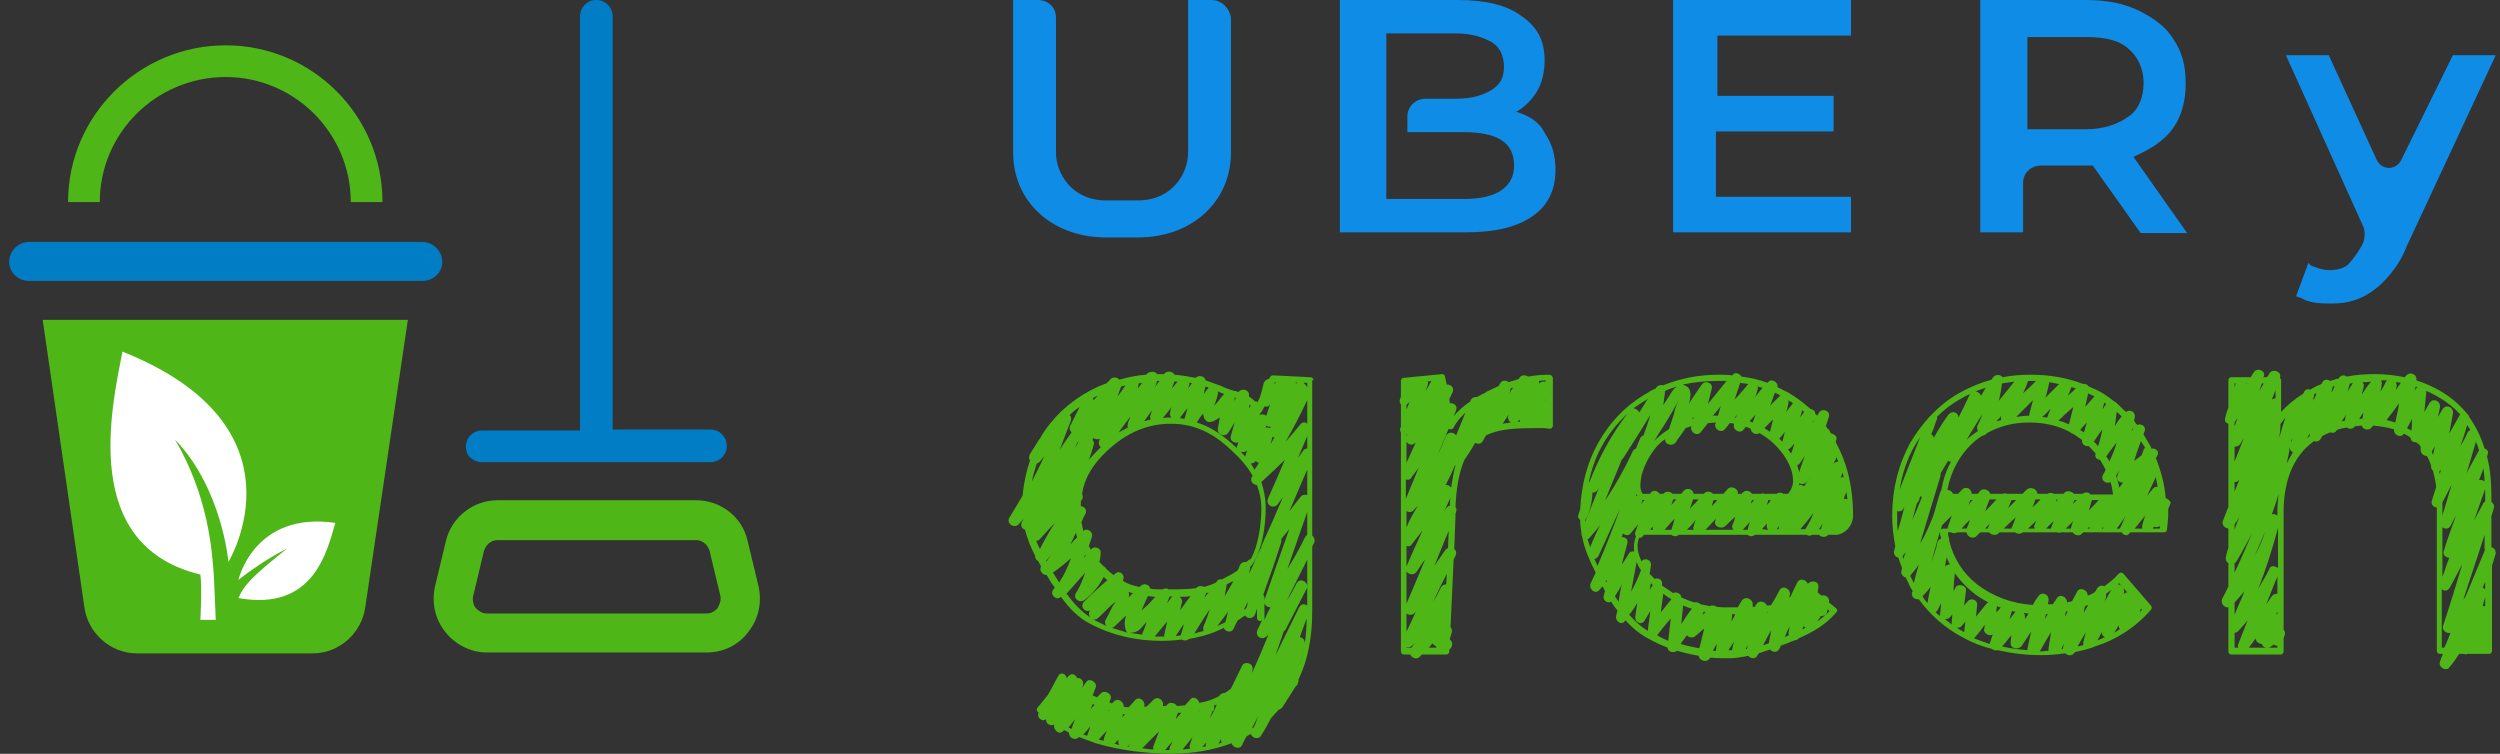
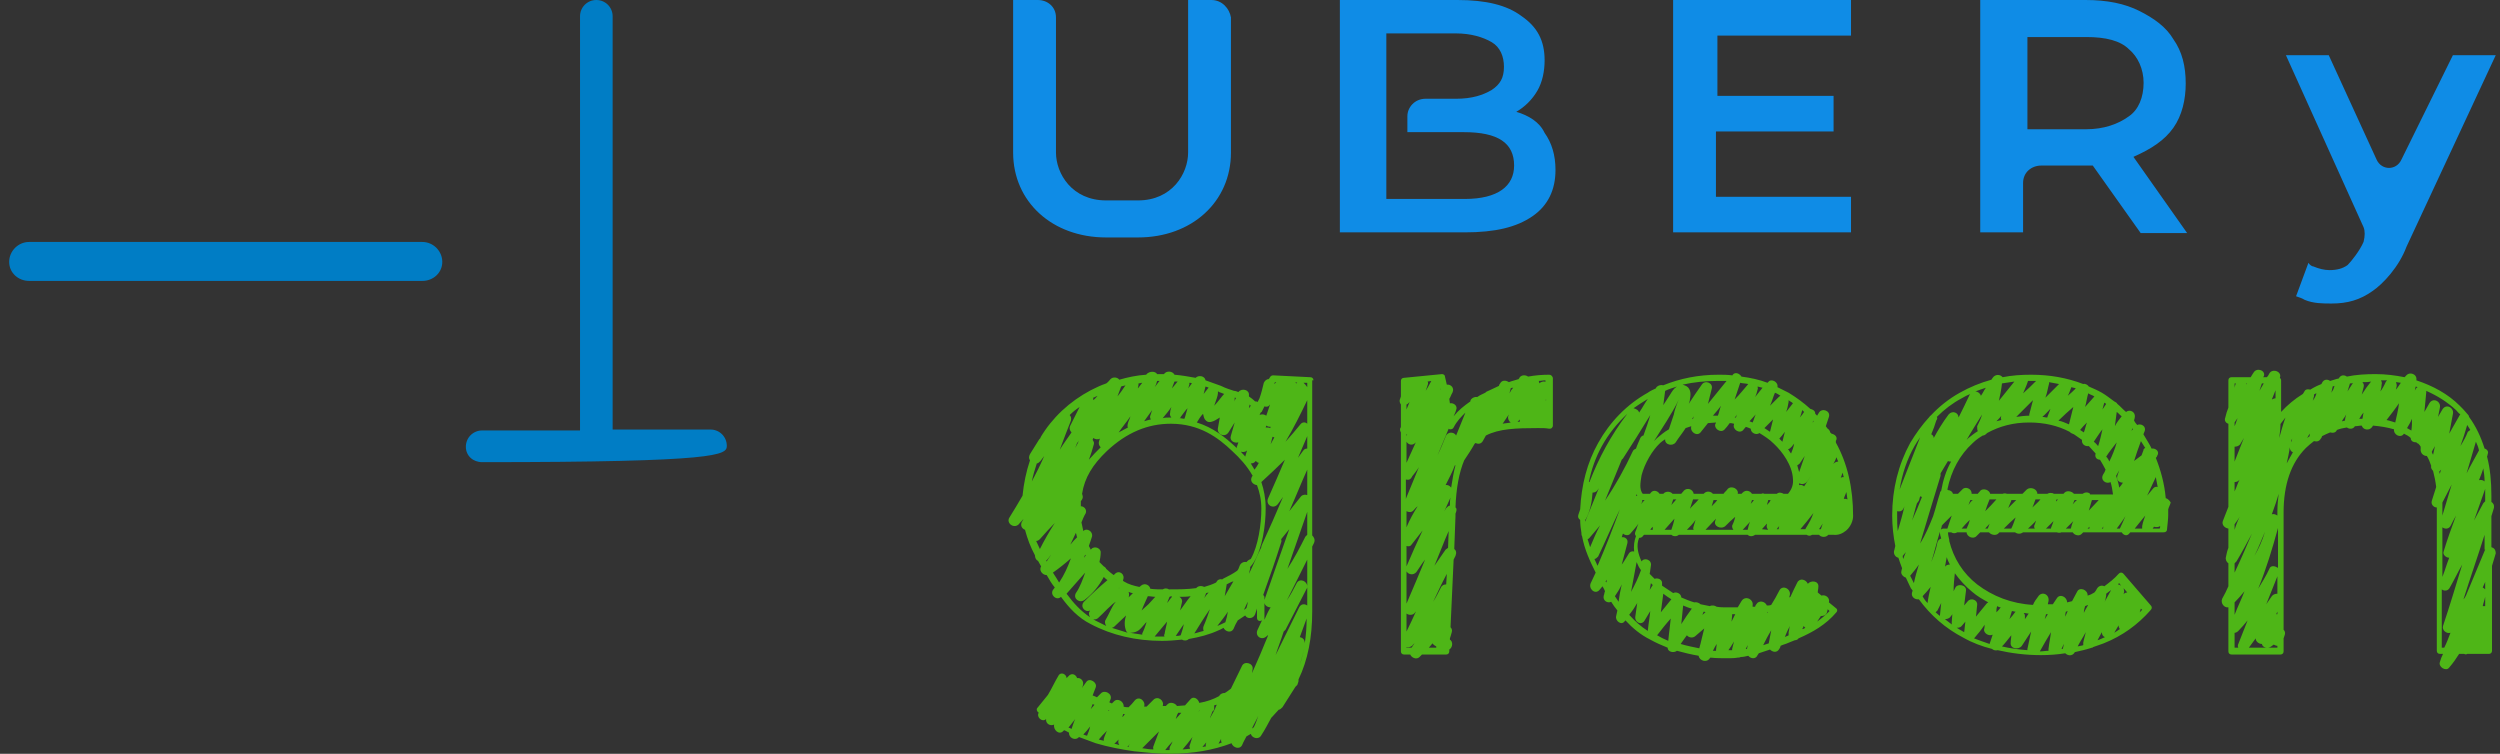
<svg xmlns="http://www.w3.org/2000/svg" width="199" height="60" viewBox="0 0 199 60" fill="none">
  <rect x="0" y="0" width="199" height="60" fill="#333333" stroke="none" />
-   <path d="M60.379 46.67L59.513 43.064C59.08 41.116 57.349 39.818 55.402 39.818H39.606C37.659 39.818 35.928 41.188 35.495 43.064L34.629 46.67C34.341 47.969 34.629 49.267 35.423 50.277C36.216 51.287 37.442 51.936 38.741 51.936H56.267C57.566 51.936 58.792 51.359 59.585 50.277C60.379 49.267 60.667 47.969 60.379 46.67ZM57.133 48.402C56.989 48.546 56.7 48.834 56.267 48.834H38.741C38.308 48.834 38.019 48.546 37.875 48.402C37.731 48.257 37.587 47.897 37.659 47.464L38.524 43.857C38.668 43.352 39.101 42.992 39.606 42.992H55.402C55.907 42.992 56.339 43.352 56.484 43.857L57.349 47.464C57.421 47.897 57.205 48.185 57.133 48.402Z" fill="#4EB617" />
-   <path d="M38.38 36.788H56.556C57.277 36.788 57.854 36.211 57.854 35.49C57.854 34.768 57.277 34.191 56.556 34.191H48.766V1.298C48.766 0.577 48.189 0 47.468 0C46.747 0 46.17 0.577 46.17 1.298V34.264H38.38C37.659 34.264 37.082 34.84 37.082 35.562C37.082 36.283 37.659 36.788 38.38 36.788Z" fill="#007DC5" />
-   <path d="M17.968 6.131C23.45 6.131 27.922 10.604 27.922 16.086H30.446C30.446 9.161 24.82 3.607 17.968 3.607C11.116 3.607 5.418 9.161 5.418 16.086H7.943C7.943 10.604 12.415 6.131 17.968 6.131Z" fill="#4EB617" />
-   <path d="M3.399 25.463L6.716 48.33C7.005 50.421 8.808 52.008 10.9 52.008H24.892C26.984 52.008 28.787 50.421 29.076 48.33L32.466 25.463H3.399Z" fill="#4EB617" />
+   <path d="M38.38 36.788C57.277 36.788 57.854 36.211 57.854 35.49C57.854 34.768 57.277 34.191 56.556 34.191H48.766V1.298C48.766 0.577 48.189 0 47.468 0C46.747 0 46.17 0.577 46.17 1.298V34.264H38.38C37.659 34.264 37.082 34.84 37.082 35.562C37.082 36.283 37.659 36.788 38.38 36.788Z" fill="#007DC5" />
  <path d="M35.206 20.847C35.206 19.981 34.485 19.26 33.62 19.26H2.317C1.451 19.26 0.73 19.981 0.73 20.847C0.73 21.712 1.451 22.361 2.317 22.361H33.62C34.485 22.361 35.206 21.712 35.206 20.847Z" fill="#007DC5" />
-   <path d="M18.978 46.166C18.978 46.166 20.637 44.795 22.873 43.641C20.204 45.805 19.483 46.454 18.978 47.608C25.037 48.69 26.046 43.785 26.695 41.621C20.204 40.683 18.978 46.166 18.978 46.166ZM9.746 27.988C8.88 32.46 6.356 43.425 15.949 45.733C16.093 46.743 15.949 49.34 15.949 49.34H17.175L17.03 45.949C16.886 43.857 16.598 39.529 13.929 34.985C17.68 38.88 18.184 44.723 18.184 44.723C18.184 44.723 24.748 33.975 9.746 27.988Z" fill="white" />
  <path d="M96.423 0H94.574V12.138C94.574 13.814 93.302 15.953 90.586 15.953H88.043C85.327 15.953 84.055 13.814 84.055 12.138V1.387C84.055 0.52 83.362 0 82.611 0H80.645V12.138C80.645 16.068 83.766 18.901 88.043 18.901H90.586C94.863 18.901 97.984 16.068 97.984 12.138V1.387C97.868 0.694 97.29 0 96.423 0ZM120.697 8.901C121.39 8.497 121.968 7.919 122.373 7.225C122.777 6.531 122.951 5.664 122.951 4.797C122.951 3.237 122.373 2.139 121.101 1.272C119.945 0.405 118.269 0 116.015 0H106.653V18.496H116.593C119.021 18.496 120.697 18.091 121.968 17.224C123.24 16.357 123.817 15.086 123.817 13.525C123.817 12.369 123.529 11.386 122.951 10.577C122.546 9.71 121.679 9.19 120.697 8.901ZM116.593 15.837H110.352V2.659H115.9C117.056 2.659 118.038 2.948 118.732 3.352C119.425 3.757 119.714 4.508 119.714 5.318C119.714 6.185 119.425 6.705 118.732 7.167C118.038 7.572 117.171 7.861 115.9 7.861H113.472C112.605 7.861 112.028 8.554 112.028 9.248V10.52H116.535C119.252 10.52 120.523 11.386 120.523 13.178C120.523 14.797 119.252 15.837 116.593 15.837ZM133.18 18.496H147.34V15.664H136.59V10.462H145.953V7.63H136.706V2.832H147.34V0H133.18V18.496ZM195.251 4.393L191.147 12.716C190.743 13.583 189.587 13.583 189.182 12.716L185.368 4.393H181.958L188.142 18.091C188.258 18.38 188.258 18.785 188.142 19.247C187.853 19.941 187.16 20.808 186.871 21.097C186.466 21.386 186.004 21.501 185.426 21.501C185.021 21.501 184.559 21.386 184.154 21.212C184.039 21.212 183.865 21.097 183.75 20.924L182.767 23.582C183.056 23.698 183.172 23.698 183.461 23.871C184.154 24.16 184.906 24.16 185.599 24.16C186.871 24.16 187.853 23.871 188.836 23.178C189.702 22.6 190.974 21.212 191.552 19.652L198.661 4.393H195.251ZM173 10.173C173.694 9.19 173.983 7.919 173.983 6.647C173.983 5.26 173.694 4.104 173 3.121C172.422 2.139 171.44 1.445 170.284 0.867C169.128 0.289 167.741 0 166.007 0H157.627V18.496H161.037V14.566C161.037 13.698 161.73 13.178 162.482 13.178H165.891C166.18 13.178 166.469 13.178 166.585 13.178L170.399 18.554H174.098L169.821 12.485C171.266 11.849 172.307 11.155 173 10.173ZM166.065 10.288H161.383V2.948H166.065C167.625 2.948 168.781 3.237 169.475 3.93C170.168 4.508 170.631 5.491 170.631 6.589C170.631 7.745 170.226 8.728 169.475 9.248C168.608 9.884 167.452 10.288 166.065 10.288Z" fill="#0F8CE6" />
  <path d="M198.315 43.556V41.087C198.364 40.89 198.463 40.643 198.512 40.445C198.562 40.198 198.463 40.05 198.315 39.952V39.458C198.315 38.322 198.216 37.285 197.969 36.347C197.969 36.297 198.019 36.248 198.019 36.149C198.117 35.952 197.969 35.754 197.772 35.705C197.476 34.767 197.081 33.927 196.537 33.186C196.537 33.088 196.439 32.989 196.389 32.939C196.192 32.693 195.994 32.495 195.797 32.297C194.859 31.359 193.674 30.717 192.34 30.273C192.439 29.779 191.797 29.532 191.501 29.927C191.452 29.977 191.452 29.977 191.402 30.026C190.662 29.878 189.921 29.779 189.082 29.779C188.292 29.779 187.502 29.828 186.81 29.977C186.613 29.828 186.317 29.828 186.168 30.125C185.922 30.174 185.675 30.273 185.477 30.322C185.28 30.174 184.983 30.174 184.835 30.47C184.835 30.52 184.786 30.52 184.786 30.569C184.687 30.619 184.539 30.668 184.44 30.717C184.243 30.816 184.045 30.915 183.897 31.014C183.7 30.964 183.502 30.964 183.403 31.211C183.354 31.261 183.354 31.31 183.305 31.359C182.663 31.754 182.07 32.248 181.577 32.791V30.273C181.577 30.174 181.527 30.125 181.478 30.075C181.675 29.582 180.885 29.285 180.638 29.73C180.589 29.828 180.54 29.927 180.441 30.026H180.145C180.145 30.026 180.145 29.977 180.194 29.977C180.392 29.483 179.651 29.236 179.404 29.631C179.305 29.779 179.206 29.927 179.157 30.026H177.626C177.478 30.026 177.38 30.125 177.38 30.273V32.446C177.281 32.693 177.182 32.989 177.133 33.236C177.034 33.483 177.182 33.68 177.38 33.73V40.346C177.231 40.742 177.083 41.087 176.935 41.482C176.836 41.779 177.083 42.026 177.38 42.075V43.606C177.281 43.853 177.231 44.099 177.182 44.346C177.133 44.544 177.231 44.741 177.38 44.84V46.667C177.231 47.013 177.083 47.309 176.886 47.655C176.738 48.001 177.034 48.396 177.38 48.346V51.852C177.38 52 177.478 52.099 177.626 52.099H181.527C181.675 52.099 181.774 52 181.774 51.852V50.815L181.873 50.519C181.922 50.371 181.873 50.223 181.774 50.124V40.791C181.774 38.569 182.367 36.84 183.552 35.655C183.749 35.458 183.947 35.31 184.193 35.112C184.391 35.162 184.588 35.162 184.737 34.915C184.786 34.865 184.835 34.767 184.835 34.717C185.033 34.618 185.23 34.52 185.477 34.421C185.675 34.47 185.922 34.47 186.02 34.223C186.267 34.125 186.514 34.075 186.81 34.026C187.008 34.174 187.304 34.174 187.452 33.927C187.65 33.927 187.798 33.878 187.995 33.878C188.094 34.223 188.588 34.322 188.835 33.976C188.835 33.927 188.884 33.927 188.884 33.878C189.477 33.927 190.069 34.026 190.563 34.174C190.514 34.618 191.106 34.915 191.353 34.52C191.55 34.618 191.748 34.717 191.896 34.865C191.896 35.112 192.094 35.211 192.34 35.211C192.39 35.26 192.439 35.31 192.489 35.31C192.587 35.408 192.637 35.458 192.686 35.557C192.686 35.606 192.686 35.655 192.686 35.705C192.637 36.05 192.884 36.297 193.18 36.297C193.328 36.544 193.427 36.791 193.525 37.087C193.476 37.236 193.575 37.384 193.674 37.483C193.772 37.877 193.871 38.322 193.92 38.766C193.822 39.112 193.674 39.507 193.575 39.853C193.476 40.149 193.723 40.396 193.97 40.396V51.803C193.97 51.951 194.069 52.05 194.217 52.05H194.464C194.365 52.247 194.266 52.494 194.217 52.692C194.069 53.087 194.71 53.482 194.957 53.136C195.254 52.791 195.5 52.445 195.747 52.05H196.142C196.241 52.099 196.34 52.099 196.389 52.05H198.117C198.266 52.05 198.364 51.951 198.364 51.803V45.038C198.463 44.692 198.562 44.396 198.661 44.05C198.661 43.754 198.512 43.606 198.315 43.556ZM181.132 31.063V31.705C181.033 31.705 180.935 31.754 180.836 31.804C180.935 31.557 181.033 31.31 181.132 31.063ZM180.046 30.52H180.194C180.095 30.717 179.947 30.915 179.848 31.112C179.898 30.915 179.997 30.717 180.046 30.52ZM180.293 42.322C180.095 43.013 179.799 43.655 179.453 44.248C179.75 43.655 179.997 43.013 180.293 42.322ZM178.811 30.52H178.861C178.861 30.569 178.811 30.569 178.811 30.619C178.811 30.569 178.811 30.569 178.811 30.52ZM177.873 30.52H177.972C177.923 30.668 177.873 30.767 177.873 30.915V30.52ZM177.873 33.631C177.972 33.483 178.021 33.384 178.12 33.285C178.021 33.483 177.972 33.73 177.873 33.927V33.631ZM177.873 35.557C178.021 35.557 178.219 35.507 178.318 35.359C178.416 35.211 178.515 35.013 178.614 34.865C178.367 35.507 178.12 36.1 177.873 36.742V35.557ZM177.873 38.371C178.021 38.371 178.17 38.322 178.268 38.174C178.12 38.47 178.021 38.816 177.873 39.112V38.371ZM177.873 41.729C178.021 41.532 178.17 41.334 178.268 41.137C178.12 41.482 177.972 41.828 177.873 42.174V41.729ZM177.873 44.84C177.923 44.791 177.972 44.741 178.021 44.692C178.466 43.951 178.861 43.211 179.256 42.47C178.811 43.507 178.367 44.544 177.873 45.581V44.84ZM177.873 47.951C178.17 47.655 178.416 47.359 178.663 47.062C178.416 47.704 178.12 48.297 177.873 48.939V47.951ZM178.17 51.556H177.873V50.371C177.972 50.371 178.071 50.321 178.17 50.223C178.416 49.976 178.663 49.679 178.91 49.383C178.663 50.025 178.416 50.618 178.17 51.26C178.12 51.358 178.12 51.457 178.17 51.556ZM181.28 51.556H179.009C179.206 51.309 179.355 51.062 179.552 50.815C179.552 51.062 179.799 51.26 180.046 51.26C180.095 51.556 180.54 51.655 180.787 51.457C180.836 51.408 180.935 51.358 180.984 51.309C181.083 51.358 181.182 51.408 181.28 51.408V51.556ZM181.28 48.889C181.231 48.889 181.231 48.889 181.182 48.889C181.231 48.84 181.231 48.741 181.28 48.692V48.889ZM181.28 47.26C181.132 47.26 180.935 47.309 180.836 47.457C180.688 47.655 180.54 47.902 180.392 48.099C180.688 47.359 180.984 46.618 181.28 45.877V47.26ZM181.28 45.186C181.083 45.038 180.737 44.988 180.638 45.285C180.392 45.828 180.046 46.371 179.75 46.865C180.392 45.285 180.885 43.655 181.33 42.026V45.186H181.28ZM181.28 40.742V41.038C181.132 40.939 180.984 40.89 180.836 40.939C181.033 40.396 181.231 39.853 181.379 39.309C181.33 39.754 181.28 40.198 181.28 40.742ZM181.428 34.865C181.478 34.47 181.527 34.125 181.527 33.73C181.527 33.73 181.577 33.73 181.577 33.68C181.675 33.532 181.823 33.384 181.922 33.236C181.725 33.779 181.577 34.322 181.428 34.865ZM182.465 34.915C182.416 35.013 182.416 35.112 182.367 35.211C182.367 35.162 182.367 35.112 182.367 35.063C182.416 35.013 182.416 34.964 182.465 34.915ZM182.021 36.89C182.12 36.446 182.218 36.001 182.268 35.606C182.268 35.803 182.367 35.952 182.515 36.001C182.367 36.248 182.218 36.544 182.021 36.89ZM183.848 34.52C183.848 34.569 183.848 34.618 183.848 34.717C183.798 34.767 183.7 34.816 183.65 34.865L183.897 34.421C183.848 34.421 183.848 34.47 183.848 34.52ZM184.095 31.902C184.144 31.804 184.144 31.655 184.193 31.557C184.193 31.507 184.193 31.458 184.193 31.409C184.243 31.359 184.342 31.31 184.391 31.31C184.342 31.507 184.243 31.705 184.095 31.902ZM185.576 31.261C185.625 31.112 185.625 30.964 185.675 30.816V30.767C185.724 30.767 185.773 30.717 185.823 30.717C185.773 30.964 185.675 31.112 185.576 31.261ZM186.662 33.483C186.563 33.483 186.514 33.532 186.415 33.532C186.514 33.334 186.662 33.186 186.761 32.989C186.712 33.137 186.662 33.334 186.662 33.483ZM186.86 31.162L187.057 30.52C187.156 30.52 187.255 30.52 187.304 30.47L186.86 31.162ZM188.045 33.334C187.946 33.334 187.897 33.334 187.798 33.334C187.897 33.186 187.995 32.989 188.144 32.841C188.094 32.989 188.094 33.186 188.045 33.334ZM187.995 31.409C188.045 31.211 188.094 31.014 188.144 30.816C188.193 30.668 188.144 30.52 188.045 30.421C188.292 30.421 188.489 30.421 188.736 30.372C188.489 30.668 188.242 31.014 187.995 31.409ZM189.477 31.162C189.526 30.964 189.575 30.816 189.575 30.619C189.625 30.47 189.575 30.372 189.526 30.273C189.674 30.273 189.822 30.273 190.02 30.273C189.97 30.322 189.97 30.322 189.921 30.372C189.773 30.717 189.625 30.964 189.477 31.162ZM190.662 33.631C190.464 33.581 190.217 33.483 189.97 33.433C190.316 32.989 190.662 32.544 190.958 32.1C190.909 32.643 190.76 33.137 190.662 33.631ZM190.711 31.014C190.711 30.964 190.76 30.865 190.76 30.816C190.81 30.668 190.76 30.52 190.711 30.421C190.859 30.421 191.007 30.47 191.106 30.47C190.958 30.668 190.859 30.865 190.711 31.014ZM191.945 34.273C191.847 34.223 191.699 34.125 191.6 34.075C191.748 33.828 191.896 33.581 191.995 33.334C191.995 33.631 191.995 33.927 191.945 34.273ZM192.291 30.964C192.242 31.063 192.192 31.112 192.192 31.211C192.242 31.063 192.242 30.915 192.291 30.767C192.34 30.767 192.39 30.816 192.439 30.816C192.39 30.865 192.34 30.865 192.291 30.964ZM197.673 37.285C197.722 37.631 197.772 37.927 197.772 38.322C197.673 38.223 197.476 38.174 197.327 38.223C197.476 37.877 197.574 37.581 197.673 37.285ZM197.327 35.853C196.982 36.495 196.636 37.087 196.34 37.68C196.587 36.84 196.834 36.001 197.081 35.162C197.179 35.359 197.278 35.606 197.327 35.853ZM192.834 34.964C192.785 34.964 192.785 34.964 192.834 34.964C192.834 34.915 192.834 34.915 192.834 34.865V34.964ZM193.674 36.199C193.624 36.1 193.575 36.05 193.575 35.952L193.822 35.507C193.772 35.754 193.723 35.952 193.674 36.199ZM194.217 37.729C194.217 37.68 194.167 37.631 194.167 37.532C194.217 37.483 194.266 37.433 194.315 37.384C194.266 37.532 194.217 37.631 194.217 37.729ZM194.069 33.186C194.118 32.939 194.167 32.693 194.217 32.446C194.315 31.952 193.674 31.606 193.377 32.1C193.229 32.347 193.13 32.544 192.982 32.791C193.032 32.248 193.081 31.705 193.13 31.211C193.13 31.162 193.13 31.112 193.13 31.112C194.019 31.507 194.809 32.001 195.5 32.643C195.599 32.742 195.698 32.89 195.846 32.989L195.797 33.038C195.5 33.532 195.254 34.026 194.957 34.52C195.056 33.976 195.155 33.483 195.254 32.939C195.352 32.446 194.71 32.1 194.414 32.594C194.315 32.791 194.167 32.989 194.069 33.186ZM194.957 44.396C194.76 44.89 194.612 45.433 194.414 45.926V41.976C194.612 42.124 194.908 42.124 195.056 41.877C195.204 41.581 195.352 41.285 195.5 41.038C195.155 41.976 194.809 42.914 194.513 43.902C194.414 44.149 194.71 44.396 194.957 44.396ZM194.414 41.038V40.001C194.661 39.507 194.908 39.063 195.155 38.569C194.908 39.408 194.661 40.198 194.414 41.038ZM194.464 49.828C194.365 50.173 194.76 50.47 195.056 50.371C194.908 50.766 194.76 51.161 194.562 51.556H194.365V46.914C194.562 47.062 194.859 47.062 195.007 46.766C195.352 46.173 195.649 45.532 195.994 44.939C195.5 46.569 195.007 48.198 194.464 49.828ZM195.846 35.507C196.044 34.964 196.241 34.371 196.389 33.828C196.488 33.976 196.537 34.075 196.636 34.223C196.587 34.273 196.488 34.322 196.439 34.371C196.291 34.767 196.093 35.112 195.846 35.507ZM197.821 48.247C197.772 48.247 197.673 48.247 197.624 48.247C197.673 48.001 197.772 47.754 197.821 47.507V48.247ZM197.821 46.914C197.772 46.865 197.722 46.815 197.624 46.766C197.673 46.618 197.772 46.47 197.821 46.322V46.914ZM197.821 43.754C197.821 43.803 197.772 43.803 197.772 43.853C197.278 45.038 196.784 46.223 196.291 47.408C196.241 47.507 196.192 47.605 196.093 47.704C196.636 45.976 197.229 44.297 197.772 42.569V43.754H197.821ZM197.821 39.902C197.772 39.952 197.722 40.001 197.673 40.05C197.426 40.495 197.179 40.989 196.932 41.433C197.229 40.593 197.525 39.754 197.821 38.914C197.821 39.063 197.821 39.26 197.821 39.408V39.902ZM146.125 35.112C146.322 34.816 146.075 34.569 145.779 34.52C145.779 34.47 145.73 34.47 145.68 34.421C145.68 34.322 145.582 34.174 145.483 34.125C145.433 34.075 145.384 33.976 145.335 33.927C145.433 33.68 145.483 33.433 145.582 33.186C145.73 32.693 145.038 32.446 144.792 32.841C144.742 32.939 144.693 32.989 144.643 33.088C144.594 33.038 144.545 32.989 144.495 32.939C144.495 32.693 144.298 32.594 144.1 32.544C143.557 32.051 143.014 31.655 142.372 31.261C142.076 31.112 141.78 30.964 141.483 30.816C141.582 30.421 140.99 30.075 140.743 30.421L140.693 30.47C140.052 30.224 139.36 30.075 138.62 29.977C138.471 29.73 138.126 29.582 137.928 29.828C137.928 29.828 137.928 29.878 137.879 29.878C137.533 29.828 137.138 29.828 136.793 29.828C135.213 29.828 133.731 30.125 132.398 30.668C132.201 30.619 132.003 30.668 131.855 30.816C131.855 30.865 131.806 30.865 131.806 30.915C131.608 31.014 131.361 31.112 131.164 31.261C129.485 32.199 128.152 33.581 127.214 35.26C126.325 36.84 125.881 38.618 125.782 40.544C125.733 40.692 125.683 40.84 125.634 40.989C125.584 41.137 125.634 41.285 125.782 41.383C125.782 41.729 125.831 42.124 125.881 42.42C125.881 42.519 125.881 42.618 125.93 42.667C126.128 43.754 126.572 44.692 127.016 45.581C126.868 45.877 126.769 46.124 126.621 46.42C126.424 46.865 126.967 47.359 127.313 46.964C127.411 46.865 127.461 46.766 127.559 46.667C127.609 46.766 127.708 46.914 127.757 47.062C127.708 47.161 127.708 47.309 127.658 47.408C127.559 47.803 127.954 48.05 128.251 47.902C128.399 48.149 128.547 48.346 128.744 48.593C128.695 48.741 128.695 48.889 128.646 49.038C128.547 49.433 129.09 49.828 129.337 49.433L129.386 49.383C129.929 49.976 130.571 50.519 131.361 50.914C131.806 51.161 132.25 51.358 132.744 51.556C132.744 51.902 133.238 52 133.485 51.803C134.028 51.951 134.62 52.099 135.213 52.198C135.262 52.593 135.855 52.791 136.101 52.395L136.151 52.346C136.595 52.395 137.089 52.395 137.533 52.395C137.78 52.395 138.076 52.395 138.323 52.346C138.422 52.346 138.472 52.346 138.57 52.297C138.768 52.297 138.965 52.247 139.163 52.198C139.36 52.445 139.755 52.494 139.903 52.148C139.953 52.099 139.953 52.05 140.002 52C140.298 51.902 140.595 51.803 140.891 51.704C141.088 51.902 141.434 52 141.632 51.655C141.681 51.556 141.73 51.507 141.73 51.408C141.928 51.309 142.175 51.26 142.372 51.161C142.52 51.111 142.718 51.013 142.866 50.963C142.965 50.963 143.113 50.914 143.162 50.815C144.298 50.321 145.335 49.729 146.174 48.741C146.273 48.642 146.273 48.494 146.125 48.396L145.582 47.951C145.68 47.556 145.285 47.309 144.989 47.408L144.693 47.161C144.693 47.013 144.742 46.865 144.742 46.717C144.792 46.223 144.15 46.173 143.903 46.47C143.755 46.124 143.261 45.976 143.063 46.371C142.866 46.766 142.668 47.161 142.52 47.507C142.471 47.507 142.471 47.556 142.422 47.556C142.422 47.507 142.471 47.408 142.471 47.359C142.57 46.865 141.878 46.519 141.632 47.013C141.434 47.408 141.237 47.754 140.99 48.149C140.891 48.198 140.743 48.198 140.644 48.198C140.496 47.852 140.002 47.754 139.805 48.099C139.755 48.149 139.706 48.247 139.706 48.297C139.657 48.297 139.607 48.297 139.508 48.297C139.508 48.247 139.508 48.247 139.508 48.198C139.607 47.704 138.916 47.359 138.62 47.852C138.521 48.001 138.422 48.198 138.323 48.346C138.076 48.346 137.78 48.346 137.484 48.346C137.188 48.346 136.941 48.346 136.645 48.297C136.496 48.198 136.299 48.149 136.101 48.247C135.855 48.198 135.608 48.149 135.361 48.099C135.262 48.001 135.065 47.902 134.867 47.951C134.521 47.852 134.176 47.704 133.83 47.556C133.83 47.26 133.435 47.062 133.188 47.21C132.892 47.013 132.596 46.815 132.3 46.618C132.3 46.569 132.3 46.519 132.3 46.47C132.349 46.124 131.954 45.976 131.707 46.075C131.559 45.926 131.46 45.828 131.312 45.68C131.361 45.482 131.361 45.285 131.411 45.038C131.51 44.544 130.868 44.346 130.67 44.692C130.374 44.05 130.226 43.408 130.473 42.816C130.621 42.816 130.72 42.766 130.818 42.618L130.868 42.569H133.04C133.188 42.717 133.485 42.717 133.633 42.569H139.113C139.262 42.717 139.508 42.717 139.706 42.569H143.804C143.952 42.667 144.1 42.667 144.248 42.569H144.792C144.94 42.766 145.335 42.816 145.532 42.569H145.927C146.322 42.618 146.668 42.47 146.964 42.223C147.359 41.877 147.507 41.383 147.507 41.087C147.507 38.865 147.063 36.89 146.125 35.211C146.174 35.211 146.125 35.162 146.125 35.112ZM144.94 49.038C145.137 49.038 145.335 48.988 145.433 48.741C145.433 48.642 145.483 48.593 145.483 48.494L145.631 48.642C145.335 48.939 144.989 49.235 144.643 49.482L144.94 49.038ZM143.557 49.828C143.607 49.877 143.656 49.926 143.705 49.976C143.607 50.025 143.557 50.075 143.458 50.075C143.508 49.976 143.557 49.926 143.557 49.828ZM142.471 49.828C142.422 49.976 142.422 50.173 142.372 50.321C142.372 50.42 142.372 50.47 142.372 50.568C142.323 50.618 142.224 50.618 142.175 50.667C142.125 50.667 142.076 50.717 142.076 50.717C142.175 50.42 142.323 50.124 142.471 49.828ZM140.693 48.692C140.693 48.741 140.693 48.741 140.693 48.791C140.644 48.791 140.644 48.741 140.693 48.692ZM140.99 50.173C140.94 50.519 140.842 50.865 140.792 51.21C140.644 51.26 140.496 51.309 140.348 51.358C140.545 50.963 140.743 50.568 140.99 50.173ZM139.113 51.358C139.113 51.457 139.064 51.556 139.064 51.655C139.015 51.655 139.015 51.655 138.965 51.655C139.015 51.556 139.064 51.457 139.113 51.358ZM137.879 48.889C137.978 48.889 138.076 48.889 138.126 48.889L137.83 49.482L137.879 48.988C137.879 48.939 137.879 48.889 137.879 48.889ZM138.027 51.062C137.978 51.26 137.928 51.457 137.879 51.655C137.879 51.704 137.879 51.754 137.879 51.754C137.78 51.754 137.681 51.754 137.583 51.754C137.731 51.556 137.879 51.309 138.027 51.062ZM136.645 51.26C136.645 51.457 136.595 51.605 136.595 51.803C136.496 51.803 136.447 51.803 136.348 51.803C136.447 51.605 136.546 51.408 136.645 51.26ZM135.608 48.692C135.657 48.692 135.706 48.692 135.756 48.741C135.657 48.791 135.608 48.889 135.509 48.939C135.558 48.84 135.558 48.791 135.608 48.692ZM133.978 48.198C134.225 48.297 134.423 48.396 134.67 48.445C134.373 48.84 134.077 49.284 133.83 49.679L133.978 48.198ZM134.275 50.568C134.423 50.766 134.768 50.815 134.966 50.618C135.213 50.42 135.41 50.223 135.657 50.025C135.509 50.568 135.41 51.111 135.262 51.605C134.768 51.507 134.275 51.408 133.781 51.26C133.929 51.062 134.077 50.815 134.275 50.568ZM144.347 33.483C144.347 33.581 144.347 33.581 144.298 33.631C144.298 33.581 144.298 33.532 144.347 33.483ZM143.458 32.643C143.508 32.693 143.557 32.742 143.607 32.791C143.508 32.939 143.409 33.088 143.261 33.236C143.36 33.038 143.409 32.841 143.458 32.643ZM142.372 32.001C142.372 31.952 142.372 31.902 142.372 31.853C142.471 31.952 142.619 32.001 142.718 32.1C142.52 32.347 142.323 32.594 142.175 32.791C142.273 32.544 142.323 32.297 142.372 32.001ZM141.286 31.261C141.434 31.31 141.582 31.409 141.73 31.507C141.681 31.507 141.681 31.557 141.632 31.557C141.385 31.804 141.138 32.051 140.891 32.297C141.039 32.001 141.138 31.606 141.286 31.261ZM142.076 34.371C142.027 34.618 141.928 34.915 141.878 35.162C141.78 35.063 141.73 35.013 141.632 34.915C141.78 34.767 141.928 34.569 142.076 34.371ZM141.138 33.384C141.039 33.73 140.99 34.026 140.891 34.371C140.743 34.273 140.595 34.174 140.447 34.075C140.693 33.828 140.891 33.631 141.138 33.384ZM139.903 31.014C139.953 30.915 139.903 30.865 139.903 30.767C140.052 30.816 140.15 30.816 140.298 30.865C140.101 31.112 139.903 31.359 139.706 31.606C139.805 31.409 139.854 31.211 139.903 31.014ZM139.755 32.989C139.657 33.186 139.607 33.433 139.508 33.631C139.41 33.581 139.36 33.581 139.262 33.532L139.755 32.989ZM138.521 30.47C138.718 30.52 138.965 30.52 139.163 30.569C138.817 30.964 138.472 31.409 138.076 31.804C138.225 31.359 138.373 30.915 138.521 30.47ZM138.274 32.989C138.225 33.088 138.225 33.137 138.175 33.236C138.126 33.236 138.126 33.236 138.076 33.236C138.175 33.137 138.225 33.088 138.274 32.989ZM136.694 30.322C136.941 30.322 137.188 30.322 137.435 30.322C136.941 30.915 136.447 31.557 135.953 32.149C136.052 31.754 136.151 31.359 136.25 30.964C136.398 30.47 135.706 30.224 135.46 30.619C135.114 31.112 134.768 31.606 134.423 32.149C134.472 32.001 134.521 31.902 134.521 31.754C134.62 31.31 134.571 30.816 134.077 30.668C134.028 30.668 133.978 30.619 133.929 30.619C134.818 30.421 135.756 30.322 136.694 30.322ZM136.99 32.297C136.891 32.544 136.842 32.841 136.743 33.088C136.595 33.088 136.496 33.088 136.348 33.088C136.546 32.841 136.793 32.594 136.99 32.297ZM134.818 33.137C134.818 33.186 134.768 33.285 134.768 33.334C134.719 33.334 134.719 33.334 134.67 33.384C134.719 33.285 134.768 33.236 134.818 33.137ZM132.546 31.112C132.843 30.964 133.188 30.865 133.485 30.767C133.238 30.915 133.09 31.162 132.941 31.409C132.744 31.705 132.596 31.952 132.398 32.248C132.448 31.853 132.497 31.458 132.546 31.112ZM133.633 31.804C133.88 31.211 133.534 32.051 133.485 32.149C133.386 32.446 133.287 32.693 133.238 32.989C133.09 33.384 132.991 33.779 132.843 34.174C132.497 34.371 132.201 34.618 131.905 34.865C131.806 34.964 131.707 35.063 131.658 35.112C132.3 34.075 133.09 32.939 133.633 31.804ZM131.164 31.754C130.917 32.1 130.72 32.495 130.473 32.841C130.423 32.643 130.226 32.544 130.028 32.495C130.374 32.248 130.769 32.001 131.164 31.754ZM127.51 35.507C128.053 34.52 128.744 33.68 129.534 32.939C128.251 34.618 127.263 36.446 126.523 38.371H126.473C126.671 37.384 127.016 36.396 127.51 35.507ZM126.177 41.383L126.226 41.334C126.572 40.692 126.72 39.952 126.769 39.211C126.918 39.211 127.066 39.161 127.164 39.013C127.214 38.964 127.214 38.914 127.263 38.865C126.918 39.754 126.523 40.643 126.177 41.532C126.177 41.433 126.177 41.383 126.177 41.383ZM126.572 43.556C126.523 43.359 126.424 43.112 126.374 42.914C126.424 42.914 126.473 42.865 126.523 42.816C126.819 42.47 127.066 42.174 127.362 41.828C127.066 42.371 126.819 42.964 126.572 43.556ZM127.856 46.371C127.856 46.322 127.806 46.322 127.806 46.272C127.856 46.223 127.905 46.173 127.905 46.124C127.905 46.173 127.905 46.272 127.856 46.371ZM127.164 45.038C127.066 44.84 127.016 44.692 126.918 44.495C127.016 44.495 127.115 44.396 127.214 44.297C127.806 43.062 128.349 41.779 128.942 40.544C128.399 42.026 127.806 43.556 127.164 45.038ZM128.843 47.902C128.744 47.754 128.646 47.605 128.547 47.457C128.744 47.161 128.942 46.865 129.09 46.519C128.991 46.964 128.893 47.457 128.843 47.902ZM129.09 44.939C129.238 44.396 129.386 43.803 129.534 43.26C129.633 42.914 129.337 42.717 129.09 42.766C129.139 42.667 129.139 42.569 129.189 42.47C129.337 42.618 129.633 42.667 129.781 42.47C129.979 42.223 130.226 41.976 130.423 41.68C130.325 41.877 130.275 42.124 130.176 42.322C130.127 42.47 130.127 42.569 130.226 42.667C130.078 43.062 130.028 43.458 130.078 43.902C129.929 43.853 129.732 43.902 129.633 44.099C129.436 44.396 129.288 44.692 129.09 44.939ZM130.226 39.458C130.226 39.408 130.226 39.359 130.275 39.359C130.275 39.408 130.324 39.408 130.324 39.458C130.275 39.458 130.226 39.458 130.226 39.458ZM132.398 47.26C132.596 47.408 132.793 47.556 133.04 47.704C132.744 48.05 132.497 48.396 132.201 48.741L132.398 47.26ZM131.905 50.568C132.25 50.124 132.596 49.679 132.991 49.235C132.941 49.828 132.843 50.42 132.793 51.013C132.448 50.865 132.151 50.717 131.905 50.568ZM131.411 46.42C131.46 46.47 131.51 46.519 131.559 46.569C131.46 46.717 131.411 46.815 131.312 46.964C131.361 46.766 131.361 46.618 131.411 46.42ZM130.917 49.383C131.065 49.136 131.213 48.889 131.361 48.642C131.312 49.186 131.213 49.679 131.164 50.223C130.621 49.877 130.127 49.433 129.683 48.939C129.929 48.642 130.127 48.346 130.324 48.001C130.275 48.346 130.226 48.692 130.176 49.038C130.078 49.531 130.67 49.828 130.917 49.383ZM130.621 45.383C130.423 45.976 130.127 46.569 129.831 47.112C129.979 46.322 130.127 45.532 130.275 44.741C130.374 44.988 130.473 45.186 130.621 45.383ZM130.226 35.705C130.127 35.754 130.028 35.803 129.979 35.902C129.337 37.285 128.596 38.618 127.757 39.853C128.201 38.766 128.646 37.68 129.09 36.594C129.139 36.544 129.139 36.544 129.189 36.495C129.929 35.359 130.67 34.174 131.361 33.038C131.213 33.581 131.016 34.125 130.818 34.668C130.72 34.668 130.621 34.767 130.571 34.865C130.473 35.112 130.324 35.408 130.226 35.705ZM130.621 40.149C130.67 40.1 130.67 40.001 130.72 39.952C130.72 39.902 130.72 39.853 130.72 39.803H130.917C130.818 39.902 130.72 40.001 130.621 40.149ZM131.559 42.174H131.361C131.411 42.075 131.46 42.026 131.559 41.927C131.559 42.026 131.559 42.124 131.559 42.174ZM133.04 42.174H132.497C132.744 41.877 133.04 41.581 133.287 41.285C133.238 41.581 133.139 41.877 133.04 42.174ZM133.04 40.198L133.188 39.754H133.435C133.287 39.902 133.188 40.05 133.04 40.198ZM134.818 42.174H134.275C134.521 41.927 134.768 41.68 134.966 41.383C134.916 41.532 134.867 41.729 134.818 41.877C134.768 42.026 134.768 42.075 134.818 42.174ZM134.521 40.495C134.62 40.248 134.67 40.001 134.768 39.754H135.213C134.966 40.05 134.719 40.248 134.521 40.495ZM137.978 42.174H135.756C136.052 41.877 136.299 41.581 136.595 41.285C136.595 41.334 136.546 41.383 136.546 41.433C136.348 41.877 136.99 42.174 137.336 41.877C137.583 41.63 137.83 41.383 138.126 41.137C138.076 41.334 138.027 41.532 137.928 41.729C137.83 41.877 137.879 42.026 137.978 42.174ZM136.25 40.297C136.299 40.149 136.348 39.952 136.398 39.803H136.694C136.595 39.952 136.447 40.1 136.25 40.297ZM139.113 42.174H138.718C138.916 41.976 139.113 41.729 139.311 41.532C139.212 41.729 139.163 41.927 139.113 42.174ZM139.36 40.1C139.41 40.001 139.41 39.902 139.459 39.803H139.607C139.558 39.902 139.459 40.001 139.36 40.1ZM140.249 42.124C140.397 41.976 140.496 41.828 140.644 41.68C140.644 41.729 140.644 41.729 140.644 41.779C140.595 41.927 140.644 42.026 140.743 42.174L140.249 42.124ZM140.644 40.198L140.743 39.853V39.803H140.94C140.891 39.952 140.792 40.05 140.644 40.198ZM141.582 42.124H141.434C141.483 42.026 141.533 41.976 141.632 41.877C141.582 41.976 141.582 42.075 141.582 42.124ZM142.323 39.309H141.977C141.829 39.211 141.582 39.161 141.434 39.309H140.447C140.348 39.26 140.298 39.26 140.2 39.309H139.459C139.311 39.063 138.965 38.964 138.718 39.211C138.669 39.26 138.669 39.26 138.62 39.309H138.323C138.422 38.914 137.83 38.618 137.533 38.914C137.435 39.063 137.286 39.161 137.188 39.309H136.348C136.2 39.112 135.855 39.063 135.657 39.26L135.608 39.309H134.818C134.768 38.964 134.324 38.766 134.028 39.063C133.978 39.161 133.88 39.211 133.83 39.309H133.139C132.991 39.112 132.596 39.063 132.398 39.309H132.102C131.954 39.063 131.608 38.964 131.411 39.211C131.361 39.26 131.361 39.309 131.312 39.309H130.769C130.621 39.161 130.571 38.865 130.571 38.668C130.571 38.421 130.621 38.124 130.67 37.828C130.917 36.89 131.51 35.853 132.151 35.26C132.25 35.162 132.398 35.063 132.546 34.964C132.497 35.408 133.139 35.557 133.386 35.211C133.633 34.816 133.929 34.47 134.176 34.075C134.324 34.026 134.472 33.976 134.62 33.927V33.976C134.521 34.371 135.065 34.767 135.361 34.421C135.558 34.174 135.756 33.927 135.953 33.68C136.151 33.68 136.398 33.631 136.595 33.631C136.595 33.68 136.595 33.68 136.546 33.73C136.398 34.125 136.99 34.52 137.286 34.174C137.435 34.026 137.533 33.878 137.681 33.68C137.78 33.68 137.879 33.68 138.027 33.73C138.027 33.73 138.027 33.73 138.027 33.779C137.879 34.174 138.471 34.569 138.768 34.223C138.817 34.125 138.916 34.075 138.965 33.976C139.113 34.026 139.262 34.075 139.36 34.125C139.36 34.47 139.805 34.668 140.052 34.47C140.447 34.717 140.842 34.964 141.187 35.31C141.878 35.952 142.668 37.038 142.718 38.124C142.767 38.569 142.619 38.964 142.323 39.309ZM142.57 36.1C142.471 36.001 142.422 35.853 142.323 35.754C142.422 35.754 142.52 35.655 142.619 35.557L142.817 35.31C142.767 35.606 142.668 35.853 142.57 36.1ZM143.063 37.038C143.162 36.989 143.212 36.939 143.261 36.89C143.409 36.692 143.508 36.495 143.656 36.297C143.508 36.742 143.36 37.137 143.212 37.581C143.162 37.384 143.113 37.236 143.063 37.038ZM143.212 38.618C143.212 38.569 143.212 38.52 143.212 38.47C143.409 38.569 143.656 38.569 143.853 38.322C143.952 38.174 144.051 38.026 144.15 37.877L143.607 38.717C143.508 38.618 143.36 38.569 143.212 38.618ZM143.755 42.026C143.755 42.075 143.705 42.075 143.705 42.124H143.31C143.656 41.729 144.002 41.285 144.347 40.84C144.199 41.285 144.002 41.63 143.755 42.026ZM144.94 42.124H144.792C144.89 41.976 144.989 41.828 145.088 41.68C145.038 41.828 144.989 41.976 144.94 42.124ZM145.779 35.606C145.779 35.557 145.779 35.557 145.779 35.606C145.828 35.557 145.828 35.557 145.779 35.606ZM146.964 39.161C147.014 39.359 147.014 39.556 147.063 39.754C146.964 39.705 146.865 39.705 146.767 39.705C146.816 39.507 146.915 39.359 146.964 39.161ZM146.668 37.631C146.717 37.729 146.717 37.877 146.767 37.976C146.668 37.976 146.618 37.976 146.52 38.026C146.569 37.927 146.618 37.779 146.668 37.631ZM145.927 36.939C146.026 36.742 146.125 36.594 146.174 36.396C146.223 36.495 146.273 36.643 146.322 36.742C146.223 36.742 146.026 36.791 145.927 36.939ZM104.55 30.273C104.55 30.125 104.452 30.026 104.303 30.026L101.341 29.878C101.242 29.878 101.143 29.927 101.094 30.026L100.995 30.174C100.847 30.174 100.699 30.273 100.6 30.47C100.502 30.865 100.403 31.31 100.255 31.705L100.107 32.001C100.057 31.952 99.958 31.952 99.909 31.952C99.761 31.804 99.563 31.655 99.415 31.557C99.415 31.507 99.415 31.458 99.415 31.458C99.465 31.014 98.823 30.865 98.576 31.211C98.477 31.162 98.329 31.112 98.23 31.112C97.934 31.014 97.588 30.915 97.193 30.717C96.798 30.569 96.354 30.421 95.959 30.273C95.91 29.927 95.416 29.828 95.169 30.075C94.626 29.977 94.083 29.878 93.49 29.828C93.342 29.532 92.848 29.483 92.651 29.779H92.601C92.453 29.779 92.256 29.779 92.108 29.779C91.96 29.532 91.515 29.532 91.268 29.779C91.268 29.779 91.268 29.828 91.219 29.828C90.478 29.878 89.787 30.026 89.096 30.224C88.948 30.026 88.602 29.977 88.404 30.174C88.306 30.273 88.207 30.421 88.059 30.52C87.615 30.668 87.219 30.865 86.825 31.063C85.146 31.952 83.763 33.236 82.825 34.816C82.825 34.816 82.825 34.816 82.825 34.865C82.776 34.915 82.776 34.915 82.726 34.964C82.479 35.359 82.233 35.754 81.986 36.149C81.887 36.347 81.887 36.495 81.986 36.643C81.689 37.532 81.492 38.47 81.393 39.458C81.047 40.05 80.702 40.643 80.356 41.186C80.06 41.63 80.702 42.124 81.097 41.729C81.196 41.581 81.344 41.482 81.442 41.334C81.442 41.334 81.442 41.334 81.442 41.383C81.393 41.433 81.393 41.482 81.344 41.532C81.196 41.828 81.344 42.075 81.591 42.174C81.788 42.914 82.035 43.556 82.381 44.198C82.381 44.396 82.479 44.593 82.627 44.643C82.726 44.791 82.776 44.939 82.874 45.087C82.677 45.383 82.973 45.778 83.319 45.778C83.516 46.124 83.714 46.47 83.961 46.766C83.911 46.815 83.862 46.914 83.812 46.964C83.566 47.359 84.109 47.852 84.454 47.507C85.096 48.396 85.837 49.186 86.825 49.679C88.503 50.568 90.429 51.013 92.503 51.013C93.046 51.013 93.589 50.963 94.083 50.914C94.231 51.013 94.478 51.013 94.626 50.865C95.465 50.717 96.255 50.519 96.996 50.173C97.144 50.124 97.292 50.025 97.391 49.976C97.539 50.272 97.983 50.42 98.181 50.075C98.28 49.828 98.378 49.63 98.526 49.383C98.724 49.235 98.921 49.136 99.119 48.988C99.267 49.284 99.761 49.284 99.909 48.889C99.958 48.741 100.008 48.593 100.057 48.445V49.186C100.057 49.334 100.156 49.433 100.304 49.433C100.353 49.433 100.403 49.383 100.452 49.383C100.353 49.63 100.205 49.877 100.107 50.124C99.86 50.618 100.403 51.013 100.798 50.667C100.847 50.618 100.897 50.568 100.946 50.568C100.551 51.556 100.107 52.593 99.662 53.581C99.662 53.482 99.712 53.334 99.712 53.235C99.761 52.791 99.07 52.593 98.872 52.988C98.576 53.581 98.28 54.222 97.983 54.815C97.835 54.914 97.687 55.062 97.49 55.161C97.341 55.161 97.144 55.21 97.045 55.408C96.601 55.654 96.058 55.852 95.465 55.951C95.367 55.605 94.972 55.358 94.725 55.704C94.576 55.852 94.478 56 94.33 56.148C94.132 56.148 93.885 56.198 93.688 56.198C93.54 55.951 93.145 55.852 92.947 56.05C92.898 56.099 92.848 56.148 92.799 56.198C92.7 56.198 92.651 56.198 92.552 56.198C92.7 55.753 92.157 55.358 91.811 55.704L91.268 56.247C91.219 56.247 91.12 56.247 91.071 56.247C91.219 55.803 90.676 55.358 90.33 55.753C90.182 55.951 90.034 56.099 89.836 56.297C89.688 56.297 89.59 56.297 89.441 56.247C89.491 55.852 88.948 55.506 88.651 55.852C88.602 55.901 88.553 55.951 88.503 56C88.454 55.951 88.355 55.951 88.306 55.901C88.355 55.803 88.355 55.753 88.404 55.654C88.553 55.21 87.911 54.864 87.615 55.21C87.516 55.309 87.417 55.408 87.318 55.506C87.219 55.457 87.121 55.408 86.973 55.358L87.219 54.716C87.368 54.321 86.726 53.926 86.479 54.272L86.084 54.815C86.133 54.766 86.133 54.716 86.183 54.617C86.331 54.222 86.034 53.926 85.738 53.976C85.639 53.679 85.294 53.531 85.047 53.828C84.998 53.877 84.948 53.926 84.899 53.976C84.899 53.679 84.454 53.432 84.257 53.778C83.961 54.272 83.714 54.815 83.418 55.309L82.578 56.346C82.479 56.445 82.529 56.593 82.627 56.691C82.627 56.691 82.677 56.691 82.677 56.741C82.479 57.087 82.973 57.531 83.269 57.235C83.22 57.58 83.566 57.827 83.911 57.679C83.812 58.074 84.306 58.568 84.652 58.173L84.701 58.124C84.849 58.173 84.998 58.272 85.096 58.321C85.047 58.716 85.59 59.012 85.886 58.667C86.331 58.815 86.775 59.012 87.219 59.161C88.207 59.457 89.244 59.654 90.281 59.803C91.219 59.901 92.108 60 93.095 60C94.972 60 96.601 59.704 98.033 59.161C98.132 59.506 98.675 59.704 98.872 59.309C98.971 59.062 99.119 58.815 99.218 58.617C99.317 58.568 99.465 58.469 99.563 58.42C99.662 58.766 100.205 58.914 100.403 58.519C100.699 58.074 100.946 57.58 101.193 57.136L101.242 57.087C101.44 56.889 101.588 56.691 101.785 56.494C101.884 56.494 101.983 56.395 102.082 56.297L103.118 54.667C103.168 54.617 103.217 54.568 103.267 54.519C103.267 54.469 103.316 54.42 103.316 54.371C103.365 54.272 103.365 54.173 103.365 54.074C104.106 52.544 104.452 50.717 104.452 48.692V43.507C104.501 43.408 104.55 43.309 104.6 43.211C104.698 42.964 104.6 42.766 104.452 42.618V30.273H104.55ZM85.294 58.025C85.195 57.975 85.146 57.926 85.047 57.926C85.244 57.679 85.393 57.482 85.59 57.235C85.442 57.531 85.393 57.778 85.294 58.025ZM86.528 58.568C86.429 58.519 86.331 58.519 86.232 58.469C86.43 58.272 86.578 58.074 86.775 57.827C86.726 58.074 86.627 58.321 86.528 58.568ZM86.825 56.445C86.874 56.297 86.923 56.198 86.973 56.05C87.022 56.05 87.071 56.099 87.121 56.099C87.022 56.198 86.923 56.346 86.825 56.445ZM87.861 58.815C87.861 58.864 87.861 58.914 87.861 58.963C87.713 58.914 87.565 58.914 87.466 58.864C87.664 58.617 87.861 58.42 88.108 58.173C88.01 58.42 87.911 58.617 87.861 58.815ZM88.207 56.593C88.207 56.593 88.207 56.543 88.256 56.543C88.256 56.543 88.256 56.543 88.306 56.543C88.256 56.593 88.256 56.593 88.207 56.593ZM88.701 59.21L89.046 58.864C88.997 59.012 88.997 59.161 89.096 59.309C88.948 59.259 88.799 59.21 88.701 59.21ZM89.343 57.087C89.343 56.988 89.392 56.938 89.392 56.84C89.441 56.84 89.491 56.84 89.54 56.84C89.491 56.938 89.392 57.037 89.343 57.087ZM89.886 59.309C89.836 59.358 89.836 59.407 89.836 59.457C89.787 59.457 89.738 59.457 89.688 59.457C89.688 59.457 89.688 59.457 89.738 59.457C89.836 59.358 89.886 59.259 89.984 59.21C89.984 59.161 89.935 59.259 89.886 59.309ZM91.811 59.407C91.762 59.506 91.811 59.556 91.811 59.654C91.515 59.654 91.219 59.605 90.923 59.556C91.367 59.111 91.811 58.667 92.256 58.222C92.108 58.617 91.96 59.012 91.811 59.407ZM93.145 59.407C93.095 59.506 93.095 59.605 93.095 59.704C92.996 59.704 92.848 59.704 92.749 59.704C92.947 59.457 93.145 59.21 93.342 59.012C93.293 59.111 93.243 59.259 93.145 59.407ZM93.589 57.235C93.638 57.087 93.688 56.889 93.786 56.741C93.885 56.741 93.935 56.741 94.033 56.741C93.885 56.889 93.737 57.087 93.589 57.235ZM94.725 59.605C94.527 59.605 94.33 59.654 94.132 59.654C94.428 59.309 94.675 59.012 94.922 58.667C94.823 58.914 94.774 59.161 94.675 59.407C94.675 59.457 94.725 59.556 94.725 59.605ZM95.416 56.642C95.416 56.593 95.465 56.593 95.465 56.543H95.515C95.465 56.543 95.465 56.593 95.416 56.642ZM96.008 59.407C95.91 59.407 95.811 59.457 95.712 59.457C95.811 59.358 95.91 59.21 96.008 59.111V59.161C95.959 59.309 95.959 59.358 96.008 59.407ZM96.305 57.185C96.354 56.988 96.453 56.84 96.502 56.642C96.601 56.593 96.65 56.494 96.65 56.395C96.65 56.346 96.65 56.247 96.65 56.198C96.65 56.198 96.65 56.198 96.65 56.148C96.7 56.148 96.749 56.099 96.848 56.099C96.7 56.494 96.502 56.84 96.305 57.185ZM96.996 59.21C97.045 59.062 97.144 58.963 97.193 58.815C97.193 58.914 97.193 59.012 97.243 59.111C97.144 59.161 97.045 59.161 96.996 59.21ZM98.23 58.766C98.181 58.766 98.181 58.766 98.23 58.766V58.766ZM99.81 57.877C99.761 57.926 99.712 57.975 99.662 57.975C99.81 57.63 100.008 57.334 100.156 56.988C100.057 57.284 99.958 57.58 99.81 57.877ZM103.267 30.47C103.217 30.47 103.217 30.52 103.168 30.52C103.168 30.47 103.118 30.47 103.118 30.421L103.267 30.47ZM101.489 30.421H101.588C101.538 30.47 101.489 30.52 101.44 30.569V30.52L101.489 30.421ZM101.292 34.767C101.341 34.767 101.39 34.816 101.44 34.816C101.341 35.013 101.242 35.162 101.143 35.359C101.193 35.162 101.242 34.964 101.292 34.767ZM101.143 33.976C101.143 34.026 101.143 34.026 101.094 34.075C100.995 34.026 100.897 34.026 100.748 34.026C100.748 33.976 100.798 33.927 100.798 33.878C100.946 33.976 101.045 33.976 101.143 33.976ZM100.353 32.841C100.403 32.791 100.452 32.791 100.452 32.742L100.65 32.347C100.798 32.396 100.946 32.396 101.045 32.248L101.094 32.199C100.995 32.495 100.897 32.791 100.798 33.088C100.65 32.989 100.452 32.939 100.255 33.038C100.304 32.989 100.304 32.89 100.353 32.841ZM99.958 36.692C100.008 36.742 100.107 36.84 100.205 36.84C100.107 37.038 100.008 37.186 99.86 37.384C99.761 37.236 99.662 37.038 99.563 36.89C99.712 36.89 99.86 36.84 99.958 36.692ZM99.465 32.199C99.514 32.248 99.514 32.248 99.563 32.297L99.415 32.495C99.415 32.396 99.465 32.297 99.465 32.199ZM99.267 35.853C99.218 36.001 99.168 36.199 99.119 36.347C99.02 36.199 98.872 36.1 98.773 35.952C98.921 36.001 99.119 36.001 99.267 35.853ZM98.28 31.754C98.28 31.705 98.28 31.705 98.28 31.655C98.329 31.655 98.378 31.655 98.378 31.705C98.329 31.804 98.28 31.853 98.23 31.952C98.28 31.853 98.28 31.804 98.28 31.754ZM96.947 31.31C96.947 31.261 96.947 31.211 96.947 31.162C96.996 31.162 96.996 31.162 97.045 31.211C97.193 31.261 97.341 31.31 97.44 31.359C97.243 31.557 96.947 32.001 96.65 32.297C96.798 31.902 96.947 31.458 96.947 31.31ZM95.959 30.767C96.058 30.816 96.156 30.816 96.206 30.865L96.156 30.915C96.058 31.063 95.91 31.211 95.811 31.359L95.959 30.767ZM95.761 32.939C95.811 33.088 95.811 33.236 95.91 33.384C96.058 33.581 96.206 33.631 96.403 33.581C96.65 33.532 96.848 33.384 97.095 33.236C97.045 33.532 96.996 33.779 96.947 34.075C96.848 34.569 97.49 34.865 97.786 34.421C97.934 34.174 98.132 33.878 98.28 33.631C98.181 33.976 98.082 34.322 97.983 34.668C97.835 35.063 98.23 35.31 98.576 35.211C98.526 35.31 98.526 35.408 98.477 35.507C98.428 35.606 98.428 35.655 98.477 35.705C98.428 35.655 98.378 35.606 98.329 35.557C97.539 34.816 96.552 34.026 95.268 33.631C95.416 33.384 95.564 33.137 95.761 32.939ZM94.675 30.619C94.675 30.569 94.675 30.52 94.675 30.47C94.725 30.47 94.823 30.47 94.873 30.52C94.774 30.668 94.675 30.767 94.576 30.915L94.675 30.619ZM93.984 33.186C94.181 32.939 94.33 32.693 94.527 32.495C94.428 32.791 94.379 33.088 94.28 33.334C94.132 33.334 94.033 33.285 93.885 33.285C93.935 33.285 93.984 33.236 93.984 33.186ZM93.49 30.372C93.589 30.372 93.638 30.372 93.737 30.372C93.589 30.569 93.441 30.717 93.293 30.915C93.342 30.717 93.441 30.52 93.49 30.372ZM93.243 32.396C93.194 32.544 93.145 32.693 93.145 32.841C93.095 32.989 93.145 33.137 93.243 33.236C93.194 33.236 93.145 33.236 93.095 33.236C92.898 33.236 92.749 33.236 92.552 33.285C92.799 32.989 93.046 32.693 93.243 32.396ZM92.108 30.322C92.157 30.322 92.256 30.322 92.305 30.322C92.157 30.47 92.058 30.668 91.91 30.816C92.009 30.668 92.058 30.52 92.108 30.322ZM91.713 32.643C91.663 32.791 91.614 32.939 91.564 33.088C91.515 33.186 91.564 33.334 91.614 33.384C91.416 33.433 91.219 33.483 91.071 33.532C91.268 33.236 91.515 32.939 91.713 32.643ZM90.577 30.865C90.626 30.717 90.626 30.619 90.626 30.52C90.725 30.52 90.824 30.47 90.923 30.47C90.824 30.619 90.676 30.767 90.577 30.915C90.577 30.865 90.577 30.865 90.577 30.865ZM89.787 34.026C89.54 34.174 89.293 34.273 89.046 34.421C89.343 33.976 89.688 33.581 89.984 33.137C89.935 33.334 89.836 33.483 89.787 33.68C89.738 33.878 89.738 33.976 89.787 34.026ZM89.244 30.767C89.343 30.717 89.491 30.717 89.59 30.668C89.392 30.964 89.195 31.261 88.948 31.557L89.244 30.767ZM87.17 31.606C87.219 31.557 87.269 31.557 87.368 31.507C87.269 31.606 87.17 31.754 87.022 31.853C87.022 31.804 87.022 31.705 87.022 31.655C87.071 31.655 87.121 31.606 87.17 31.606ZM87.071 35.359C87.121 35.211 87.022 35.112 86.973 35.013C86.973 34.964 87.022 34.915 87.022 34.865C87.17 34.964 87.368 35.013 87.565 34.915C87.565 34.964 87.516 34.964 87.516 35.013C87.417 35.26 87.466 35.458 87.615 35.606C87.269 35.952 86.973 36.248 86.676 36.594C86.825 36.199 86.973 35.754 87.071 35.359ZM85.244 33.483C85.294 33.285 85.244 33.137 85.146 33.038C85.393 32.791 85.639 32.594 85.936 32.396C85.689 32.89 85.442 33.384 85.195 33.878C85.096 34.075 85.146 34.273 85.294 34.421C84.998 34.865 84.652 35.31 84.356 35.803C84.652 35.013 84.948 34.223 85.244 33.483ZM85.59 35.655C85.639 35.507 85.689 35.408 85.738 35.26C85.788 35.211 85.837 35.162 85.886 35.063C85.788 35.31 85.689 35.458 85.59 35.655ZM85.738 42.766C85.541 42.964 85.343 43.161 85.195 43.359C85.343 43.062 85.491 42.717 85.639 42.42C85.689 42.519 85.689 42.667 85.738 42.766ZM82.529 36.89C82.627 36.89 82.726 36.791 82.825 36.692C82.924 36.544 83.022 36.446 83.121 36.297C82.825 36.989 82.479 37.68 82.134 38.322C82.233 37.828 82.381 37.334 82.529 36.89ZM82.776 43.704C82.677 43.507 82.578 43.26 82.479 43.062C82.578 43.062 82.677 43.013 82.776 42.914C83.171 42.47 83.566 42.026 83.961 41.63C83.516 42.322 83.121 43.013 82.776 43.704ZM83.319 44.692L83.269 44.643C83.418 44.495 83.566 44.297 83.664 44.149C83.566 44.346 83.418 44.495 83.319 44.692ZM84.306 46.371C84.158 46.124 84.01 45.877 83.812 45.581C84.306 45.235 84.8 44.84 85.244 44.445C84.998 45.136 84.701 45.778 84.306 46.371ZM86.775 48.593C86.627 48.791 86.676 48.988 86.775 49.136C86.034 48.642 85.442 48.001 84.899 47.26C85.393 46.717 85.886 46.124 86.38 45.581C86.183 46.124 85.985 46.717 85.639 47.21C85.393 47.655 85.936 48.05 86.331 47.754C86.973 47.26 87.466 46.667 87.861 45.926C87.96 46.025 88.059 46.124 88.158 46.173C87.516 46.717 86.874 47.309 86.281 47.902C85.936 48.297 86.38 48.791 86.775 48.593ZM86.281 44.396C86.331 44.297 86.331 44.248 86.38 44.149C86.38 44.149 86.38 44.198 86.429 44.198C86.38 44.297 86.331 44.346 86.281 44.396ZM87.17 49.383C87.121 49.334 87.071 49.334 87.022 49.284C87.17 49.334 87.318 49.284 87.417 49.186C87.713 48.939 88.651 47.902 88.849 47.902C88.651 47.951 88.207 49.038 88.01 49.334C87.911 49.482 87.96 49.679 88.059 49.828C87.763 49.679 87.466 49.531 87.17 49.383ZM88.503 49.976C88.553 49.976 88.651 49.926 88.701 49.877C88.997 49.581 89.343 49.284 89.639 48.988C89.491 49.433 89.491 49.828 89.639 50.223C89.688 50.321 89.787 50.42 89.935 50.42C89.441 50.272 88.997 50.124 88.503 49.976ZM89.046 46.815C89.096 46.766 89.096 46.815 89.096 46.815C89.096 46.815 89.096 46.815 89.046 46.815ZM89.836 47.112C89.935 47.161 90.083 47.21 90.182 47.21L89.836 47.556C89.886 47.408 89.886 47.26 89.836 47.112ZM90.923 50.42C90.923 50.47 90.923 50.519 90.923 50.519C90.577 50.47 90.281 50.42 89.935 50.371C89.984 50.371 89.984 50.371 90.034 50.371C90.577 50.321 90.725 50.124 91.071 49.729C91.12 49.679 91.169 49.581 91.268 49.531C91.169 49.828 91.071 50.124 90.923 50.42ZM90.873 48.593C91.021 48.198 91.219 47.803 91.367 47.457C91.564 47.457 91.762 47.507 91.96 47.507C91.762 47.704 91.614 47.902 91.416 48.099C91.318 48.198 91.071 48.396 90.873 48.593ZM92.7 50.667C92.651 50.667 92.651 50.667 92.7 50.667C92.404 50.667 92.157 50.667 91.91 50.667C92.256 50.272 92.552 49.877 92.898 49.482C92.848 49.828 92.749 50.124 92.7 50.47C92.651 50.519 92.651 50.618 92.7 50.667ZM93.293 47.507C93.144 47.655 93.046 47.852 92.898 48.001C92.947 47.852 93.046 47.655 93.095 47.507C93.194 47.457 93.293 47.457 93.293 47.507C93.342 47.457 93.342 47.457 93.293 47.507ZM93.984 50.568C93.836 50.618 93.737 50.618 93.589 50.618C93.786 50.321 94.033 49.976 94.231 49.679C94.181 49.976 94.083 50.272 93.984 50.568ZM93.935 48.593C93.984 48.396 94.033 48.149 94.083 47.951C94.132 47.754 94.033 47.605 93.885 47.507C94.181 47.507 94.478 47.507 94.774 47.457C94.478 47.803 94.231 48.198 93.935 48.593ZM95.811 50.223C95.564 50.272 95.317 50.371 95.07 50.42C95.465 49.778 95.86 49.136 96.305 48.494C96.156 48.939 96.008 49.383 95.811 49.828C95.761 49.926 95.761 50.124 95.811 50.223ZM95.86 47.605C95.91 47.457 95.959 47.359 96.008 47.21C96.058 47.21 96.156 47.161 96.206 47.161C96.058 47.309 95.959 47.457 95.86 47.605ZM97.539 49.531C97.341 49.63 97.144 49.729 96.897 49.828C97.193 49.433 97.49 49.087 97.737 48.692C97.687 48.988 97.638 49.235 97.539 49.531ZM97.49 47.457C97.539 47.161 97.588 46.865 97.638 46.569V46.519C97.835 46.42 97.983 46.322 98.181 46.272C97.934 46.667 97.737 47.062 97.49 47.457ZM99.218 48.396C99.168 48.445 99.119 48.494 99.02 48.544C99.119 48.346 99.218 48.099 99.317 47.902C99.317 48.05 99.267 48.247 99.218 48.396ZM99.218 44.741C99.02 44.692 98.773 44.791 98.675 45.038C98.625 45.186 98.576 45.334 98.477 45.433C98.132 45.68 97.737 45.877 97.341 46.075L97.292 46.124C97.144 46.075 96.996 46.124 96.897 46.223C96.848 46.272 96.848 46.322 96.798 46.371C96.502 46.519 96.206 46.618 95.86 46.717C95.663 46.618 95.367 46.618 95.218 46.815C94.527 46.914 93.786 46.914 93.046 46.914C92.898 46.815 92.7 46.815 92.552 46.914C92.206 46.914 91.91 46.914 91.564 46.865C91.515 46.569 91.12 46.371 90.824 46.618C90.775 46.667 90.725 46.717 90.676 46.717C90.231 46.618 89.836 46.519 89.441 46.272L89.392 46.223V46.173C89.59 45.729 89.096 45.334 88.75 45.68C88.701 45.729 88.701 45.729 88.651 45.778C88.454 45.63 88.256 45.482 88.059 45.285C88.01 45.186 87.96 45.136 87.861 45.087C87.763 44.988 87.615 44.84 87.516 44.741C87.565 44.495 87.615 44.248 87.615 44.001C87.664 43.655 87.121 43.408 86.874 43.704L86.825 43.754C86.775 43.655 86.726 43.556 86.676 43.458C86.775 43.211 86.825 42.964 86.923 42.717C87.022 42.322 86.528 41.976 86.232 42.272C86.183 42.026 86.133 41.828 86.084 41.581C86.183 41.334 86.281 41.087 86.429 40.84C86.528 40.544 86.281 40.297 86.034 40.297C86.034 40.149 86.034 40.001 86.034 39.902C86.084 39.853 86.084 39.803 86.133 39.754C86.232 39.606 86.183 39.458 86.133 39.309C86.331 38.026 86.973 36.989 88.108 35.902C89.688 34.421 91.367 33.73 93.194 33.73C95.465 33.73 96.947 34.816 98.082 35.902C98.675 36.446 99.267 37.087 99.712 37.877L99.662 37.927C99.465 38.273 99.712 38.569 100.057 38.618C100.255 39.161 100.403 39.754 100.403 40.495C100.403 41.729 100.156 43.458 99.563 44.495C99.317 44.593 99.267 44.692 99.218 44.741ZM100.403 43.556C100.057 44.248 99.761 44.988 99.415 45.68C99.465 45.532 99.465 45.383 99.514 45.285C99.514 45.235 99.514 45.186 99.514 45.136C99.613 45.038 99.712 44.89 99.81 44.741C100.502 43.606 100.748 41.779 100.748 40.445C100.748 39.655 100.6 38.964 100.403 38.371C101.045 37.779 101.687 37.186 102.279 36.594C101.835 37.631 101.39 38.668 100.946 39.655C100.699 40.198 101.39 40.593 101.736 40.1C101.884 39.902 102.032 39.705 102.131 39.556C101.588 40.84 101.045 42.075 100.452 43.359C100.403 43.458 100.403 43.507 100.403 43.556ZM100.65 49.334C100.65 49.284 100.65 49.284 100.65 49.334V48.001C100.699 48.198 100.897 48.346 101.143 48.346C100.946 48.642 100.798 48.988 100.65 49.334ZM100.65 47.754V47.556C100.65 47.457 100.6 47.408 100.551 47.359C101.045 45.976 101.538 44.593 101.983 43.161C102.032 43.062 101.983 43.013 101.983 42.914C102.18 42.667 102.378 42.42 102.625 42.124C101.933 44.05 101.292 45.926 100.65 47.754ZM103.464 52.939C103.612 52.445 103.711 52 103.859 51.507C103.711 52 103.612 52.494 103.464 52.939ZM103.859 51.21C103.859 50.914 103.711 50.766 103.464 50.717C103.662 50.223 103.81 49.729 104.007 49.235C104.007 49.926 103.958 50.568 103.859 51.21ZM104.057 48.198C103.859 48.05 103.563 48.05 103.415 48.346C102.773 49.63 102.18 50.865 101.538 52.148C101.736 51.507 101.983 50.914 102.18 50.272C102.23 50.223 102.279 50.173 102.328 50.124C102.872 49.038 103.464 47.951 104.007 46.865C104.057 46.815 104.057 46.766 104.057 46.667V48.198ZM104.057 46.667C104.057 46.272 103.464 45.976 103.217 46.42C102.97 46.914 102.723 47.359 102.427 47.803C102.97 46.717 103.513 45.63 104.057 44.544V46.667ZM104.057 42.569C104.007 42.618 103.958 42.667 103.908 42.717C103.464 43.606 103.02 44.445 102.477 45.285C103.02 43.754 103.513 42.272 104.057 40.742V42.569ZM104.057 39.408C103.908 39.359 103.711 39.359 103.563 39.507C103.267 39.902 102.921 40.297 102.625 40.692C103.118 39.606 103.563 38.47 104.057 37.384V39.408ZM104.057 35.705C103.908 35.705 103.81 35.754 103.711 35.902C103.563 36.1 103.464 36.248 103.316 36.446C103.563 35.853 103.81 35.31 104.057 34.717V35.705ZM104.057 33.73C103.908 33.581 103.662 33.581 103.513 33.779C103.118 34.273 102.723 34.717 102.328 35.162C102.97 34.075 103.513 32.989 104.057 31.853V33.73ZM104.057 30.816C104.007 30.767 103.958 30.668 103.908 30.619C103.859 30.569 103.81 30.52 103.76 30.47H104.057V30.816ZM172.393 39.655C172.294 38.519 171.998 37.433 171.603 36.446C171.652 36.396 171.701 36.347 171.701 36.297C171.948 35.952 171.603 35.655 171.257 35.705C171.208 35.557 171.109 35.408 171.059 35.31C170.911 35.063 170.763 34.816 170.615 34.569C170.664 34.47 170.664 34.421 170.714 34.322C170.862 33.927 170.418 33.68 170.121 33.828C170.023 33.73 169.924 33.581 169.874 33.483C169.874 33.384 169.924 33.334 169.924 33.236C170.023 32.791 169.529 32.544 169.233 32.791C168.986 32.594 168.788 32.347 168.541 32.149C168.492 32.051 168.393 32.001 168.294 31.952C167.949 31.705 167.653 31.458 167.307 31.261C166.961 31.063 166.616 30.915 166.27 30.767C166.171 30.619 165.974 30.52 165.826 30.569C164.542 30.075 163.159 29.828 161.678 29.828C160.888 29.828 160.147 29.878 159.407 30.026C159.209 29.779 158.814 29.779 158.617 30.075C158.567 30.125 158.567 30.174 158.518 30.224C157.629 30.47 156.79 30.816 156 31.261C155.111 31.754 154.321 32.396 153.679 33.088C153.63 33.088 153.63 33.137 153.58 33.186C152.988 33.828 152.494 34.52 152.05 35.26C151.112 36.989 150.618 38.914 150.618 41.038C150.618 41.877 150.717 42.717 150.865 43.458C150.815 43.606 150.815 43.754 150.766 43.853C150.717 44.099 150.865 44.346 151.112 44.396C151.21 44.692 151.309 44.988 151.408 45.235C151.408 45.285 151.359 45.334 151.359 45.433C151.26 45.68 151.507 45.926 151.704 45.976C151.852 46.272 151.951 46.519 152.099 46.815C152.149 46.865 152.198 46.964 152.247 47.013C152.247 47.062 152.198 47.112 152.198 47.161C152.099 47.507 152.445 47.754 152.741 47.704C153.679 48.988 154.864 50.025 156.296 50.766C156.987 51.161 157.777 51.457 158.567 51.655C158.666 51.754 158.864 51.803 159.012 51.754C160.098 52 161.234 52.148 162.468 52.148C163.11 52.148 163.801 52.099 164.394 52C164.591 52.198 164.937 52.247 165.134 51.951C165.134 51.951 165.134 51.902 165.184 51.902C165.628 51.803 166.073 51.704 166.517 51.556C166.566 51.556 166.566 51.556 166.616 51.507C166.912 51.408 167.159 51.309 167.455 51.21C168.936 50.618 170.171 49.729 171.208 48.544C171.306 48.445 171.306 48.297 171.208 48.198L169.035 45.68C168.986 45.63 168.936 45.581 168.838 45.581C168.739 45.581 168.689 45.63 168.64 45.68C168.294 46.075 167.899 46.371 167.504 46.667C167.307 46.569 167.06 46.618 166.912 46.865C166.863 46.964 166.813 47.062 166.714 47.161C166.566 47.26 166.369 47.359 166.171 47.408C166.221 46.964 165.529 46.667 165.332 47.112C165.184 47.359 165.085 47.605 164.937 47.852C164.789 47.902 164.69 47.902 164.542 47.951C164.542 47.507 163.949 47.21 163.703 47.655C163.604 47.803 163.505 47.951 163.406 48.099C163.308 48.099 163.159 48.099 163.011 48.099C163.011 48.001 163.061 47.902 163.061 47.852C163.159 47.309 162.517 47.013 162.221 47.507C162.073 47.704 161.925 47.902 161.826 48.149C160.098 48.05 158.617 47.457 157.382 46.519C156.247 45.63 155.506 44.445 155.161 43.062C155.161 43.013 155.161 43.013 155.161 42.964C155.111 42.766 155.062 42.569 155.062 42.371H155.309C155.457 42.47 155.654 42.47 155.802 42.371H156.543C156.543 42.717 157.086 42.964 157.333 42.667C157.432 42.569 157.531 42.47 157.629 42.371H158.321C158.469 42.569 158.864 42.667 159.061 42.47C159.111 42.42 159.111 42.42 159.16 42.371H160.394C160.592 42.519 160.839 42.519 161.036 42.371H163.703C163.851 42.42 163.999 42.42 164.098 42.371H164.986C165.134 42.618 165.529 42.717 165.727 42.47C165.776 42.42 165.826 42.371 165.826 42.371H168.887C169.035 42.618 169.331 42.717 169.529 42.42L169.578 42.371H172.245C172.393 42.371 172.491 42.272 172.491 42.174C172.541 41.68 172.59 41.285 172.59 40.989C172.59 40.84 172.59 40.692 172.59 40.544C172.64 40.346 172.738 40.198 172.788 40.001C172.738 39.902 172.59 39.705 172.393 39.655ZM170.418 48.445L170.516 48.544C170.467 48.593 170.418 48.642 170.319 48.741C170.368 48.642 170.368 48.544 170.418 48.445ZM169.035 46.815L169.331 47.161C169.233 47.161 169.084 47.21 169.035 47.309C169.035 47.26 169.084 47.161 169.084 47.112C169.084 46.964 169.035 46.865 169.035 46.815ZM168.689 46.42L168.838 46.618C168.739 46.569 168.689 46.519 168.591 46.519C168.591 46.47 168.64 46.47 168.689 46.42ZM168.64 49.778C168.64 49.926 168.689 49.976 168.739 50.075C168.591 50.173 168.443 50.272 168.294 50.371L168.64 49.778ZM167.653 47.408C167.653 47.359 167.653 47.309 167.653 47.26C167.801 47.161 167.899 47.062 168.048 46.964C167.85 47.309 167.702 47.605 167.504 47.951C167.603 47.803 167.603 47.605 167.653 47.408ZM167.307 50.321C167.307 50.519 167.406 50.667 167.554 50.717C167.406 50.766 167.258 50.865 167.109 50.914C167.06 50.914 167.011 50.963 166.961 50.963C167.06 50.766 167.208 50.519 167.307 50.321ZM165.974 48.247C166.073 48.198 166.122 48.198 166.221 48.149C166.122 48.346 165.974 48.544 165.875 48.791C165.875 48.593 165.924 48.396 165.974 48.247ZM166.023 50.321C165.974 50.618 165.875 50.865 165.826 51.161C165.826 51.26 165.826 51.309 165.826 51.358C165.678 51.408 165.529 51.408 165.381 51.457C165.579 51.062 165.826 50.717 166.023 50.321ZM164.443 48.692C164.493 48.692 164.542 48.642 164.591 48.642L164.394 49.087C164.394 48.988 164.394 48.84 164.443 48.692ZM164.295 51.26C164.246 51.408 164.246 51.507 164.196 51.655C164.147 51.655 164.098 51.655 164.098 51.655C164.147 51.556 164.196 51.408 164.295 51.26ZM162.863 48.889C162.912 48.889 162.962 48.889 163.011 48.889C162.912 49.038 162.863 49.136 162.764 49.284L162.863 48.889ZM163.258 50.321C163.209 50.766 163.11 51.21 163.061 51.655C163.061 51.704 163.061 51.754 163.061 51.803C162.814 51.803 162.616 51.852 162.369 51.852C162.666 51.309 162.962 50.815 163.258 50.321ZM161.481 48.84C161.382 48.988 161.283 49.136 161.184 49.284C161.184 49.235 161.184 49.136 161.184 49.087C161.184 48.988 161.184 48.889 161.086 48.791C161.234 48.791 161.332 48.84 161.481 48.84ZM160.147 48.642C160.246 48.642 160.345 48.692 160.444 48.692L160.394 48.741C160.246 48.939 160.098 49.136 159.95 49.284C159.999 49.087 160.098 48.84 160.147 48.642ZM160.098 50.568C160.098 50.766 160.049 50.963 160.049 51.161C159.999 51.655 160.691 51.754 160.937 51.408C161.184 51.013 161.431 50.667 161.678 50.272C161.579 50.717 161.481 51.21 161.382 51.655C161.382 51.704 161.382 51.754 161.382 51.754C160.691 51.704 159.999 51.605 159.357 51.457C159.604 51.21 159.851 50.865 160.098 50.568ZM158.962 48.247C159.061 48.297 159.16 48.346 159.259 48.346C159.16 48.494 159.061 48.593 158.913 48.741C158.913 48.593 158.913 48.445 158.962 48.297V48.247ZM168.492 32.791C168.64 32.89 168.739 33.038 168.887 33.137C168.689 33.384 168.492 33.631 168.344 33.927C168.393 33.532 168.443 33.137 168.492 32.791ZM168.492 35.211C168.344 35.754 168.146 36.248 167.899 36.742C167.85 36.594 167.751 36.446 167.653 36.347C167.899 35.952 168.196 35.606 168.492 35.211ZM167.504 32.051C167.554 32.1 167.603 32.1 167.653 32.149C167.554 32.297 167.455 32.446 167.356 32.594C167.406 32.396 167.455 32.199 167.504 32.051ZM167.356 34.174C167.258 34.618 167.159 35.063 167.011 35.507C166.912 35.408 166.813 35.26 166.665 35.162C166.912 34.816 167.109 34.47 167.356 34.174ZM166.221 31.31C166.369 31.409 166.566 31.458 166.714 31.557C166.468 31.853 166.221 32.1 165.974 32.396C166.073 32.051 166.122 31.655 166.221 31.31ZM166.122 33.631C166.023 33.878 165.974 34.174 165.875 34.421C165.776 34.371 165.678 34.273 165.579 34.223C165.727 34.026 165.924 33.828 166.122 33.631ZM164.888 30.816C164.986 30.865 165.134 30.865 165.233 30.915C165.036 31.112 164.838 31.31 164.591 31.507C164.739 31.261 164.789 31.014 164.888 30.816ZM165.036 32.396L164.69 33.779C164.443 33.68 164.147 33.532 163.851 33.483C164.246 33.088 164.641 32.742 165.036 32.396ZM163.11 30.52C163.11 30.47 163.11 30.47 163.11 30.421C163.357 30.47 163.653 30.52 163.9 30.569C163.554 30.915 163.209 31.261 162.814 31.655C162.962 31.261 163.011 30.865 163.11 30.52ZM163.209 32.544C163.159 32.742 163.061 32.939 163.011 33.088C163.011 33.137 162.962 33.186 162.962 33.236C162.814 33.236 162.715 33.186 162.567 33.186C162.814 32.989 163.011 32.742 163.209 32.544ZM161.382 30.47C161.382 30.421 161.431 30.372 161.431 30.322C161.481 30.322 161.53 30.322 161.579 30.322C161.727 30.322 161.925 30.322 162.073 30.322C161.727 30.668 161.382 31.014 161.036 31.31C161.135 31.063 161.283 30.767 161.382 30.47ZM161.826 31.853C161.727 32.248 161.629 32.594 161.53 32.989C161.53 33.038 161.53 33.088 161.53 33.088C161.184 33.088 160.839 33.137 160.493 33.186C160.937 32.742 161.382 32.297 161.826 31.853ZM159.357 30.52C159.703 30.47 159.999 30.421 160.345 30.372C159.95 30.865 159.506 31.409 159.111 31.902C159.209 31.458 159.308 31.014 159.357 30.52ZM159.308 33.088C159.259 33.236 159.259 33.334 159.308 33.433C159.16 33.483 159.061 33.483 158.913 33.532C159.061 33.384 159.209 33.236 159.308 33.088ZM158.074 30.865C157.926 31.063 157.827 31.31 157.679 31.507C157.629 31.31 157.432 31.162 157.234 31.162C157.481 31.063 157.777 30.964 158.074 30.865ZM157.432 34.322C157.185 34.47 156.938 34.668 156.691 34.865C156.642 34.915 156.592 34.964 156.543 35.013C156.938 34.322 157.382 33.631 157.777 32.989C157.679 33.334 157.531 33.631 157.382 33.927C157.382 34.075 157.382 34.223 157.432 34.322ZM154.173 33.186C154.766 32.594 155.407 32.1 156.148 31.705C156.395 31.557 156.592 31.458 156.839 31.359L156.79 31.409C156.494 32.051 156.197 32.643 155.901 33.236C155.901 32.841 155.407 32.643 155.111 32.989C154.667 33.581 154.272 34.223 153.926 34.865C153.926 34.717 153.827 34.618 153.729 34.569C153.877 34.223 154.025 33.828 154.124 33.483C154.222 33.334 154.222 33.285 154.173 33.186ZM152.988 39.556C152.741 40.198 152.494 40.791 152.198 41.433C152.346 40.989 152.445 40.495 152.593 40.05C152.642 40.001 152.692 39.952 152.741 39.853C152.79 39.754 152.79 39.655 152.84 39.507C152.889 39.507 152.939 39.556 152.988 39.556ZM151.062 42.272C151.013 41.877 151.013 41.482 151.013 41.038C151.013 40.939 151.013 40.791 151.013 40.692C151.21 40.742 151.408 40.692 151.507 40.495C151.556 40.396 151.605 40.297 151.605 40.248C151.457 40.939 151.26 41.581 151.062 42.272ZM151.507 44.495C151.457 44.396 151.457 44.346 151.457 44.248C151.556 44.149 151.605 44.05 151.704 43.951C151.655 44.099 151.556 44.297 151.507 44.495ZM151.21 38.964C151.408 37.729 151.803 36.544 152.395 35.507C152.544 35.26 152.692 35.013 152.84 34.816C152.297 36.199 151.754 37.581 151.21 38.964ZM152.346 46.42C152.247 46.223 152.149 46.025 152.05 45.828C152.297 45.532 152.544 45.235 152.741 44.939C152.593 45.433 152.445 45.926 152.346 46.42ZM154.469 37.877C154.469 37.779 154.469 37.729 154.469 37.68C154.667 37.334 154.864 37.038 155.062 36.692C155.111 36.742 155.21 36.742 155.309 36.742C154.914 37.433 154.667 38.223 154.519 39.063C154.469 39.112 154.42 39.161 154.42 39.26C154.222 39.853 154.074 40.495 153.877 41.087C153.58 41.828 153.284 42.569 152.84 43.26C153.383 41.433 153.926 39.655 154.469 37.877ZM153.432 48.001C153.284 47.852 153.136 47.655 153.037 47.457C153.284 47.21 153.482 46.964 153.679 46.717C153.58 47.161 153.482 47.605 153.432 48.001ZM154.42 49.038C154.321 48.939 154.173 48.84 154.074 48.741C154.124 48.692 154.173 48.642 154.222 48.593C154.321 48.396 154.42 48.198 154.519 48.001C154.469 48.346 154.469 48.642 154.42 48.988C154.37 48.988 154.42 48.988 154.42 49.038ZM154.222 43.161C154.124 43.704 153.926 44.248 153.729 44.741C153.975 43.951 154.173 43.112 154.42 42.322C154.42 42.322 154.42 42.322 154.42 42.371C154.42 42.519 154.469 42.717 154.519 42.865C154.37 42.914 154.272 43.013 154.222 43.161ZM158.617 50.519C158.518 50.766 158.469 51.013 158.37 51.26C157.926 51.111 157.531 50.963 157.136 50.815C157.432 50.47 157.728 50.124 157.975 49.729C157.975 49.877 157.975 49.976 157.926 50.124C157.926 50.42 158.321 50.667 158.617 50.519ZM155.605 45.63C156 46.173 156.444 46.667 156.987 47.112C157.382 47.457 157.827 47.704 158.271 47.951C158.222 47.951 158.222 48.001 158.172 48.001C157.876 48.346 157.58 48.741 157.284 49.087C157.333 48.791 157.333 48.494 157.382 48.149C157.432 47.754 156.889 47.556 156.642 47.852C156.543 47.951 156.444 48.099 156.346 48.198C156.395 47.803 156.444 47.408 156.494 47.013C156.543 46.569 155.852 46.42 155.654 46.766C155.605 46.865 155.556 46.964 155.506 47.062C155.506 46.569 155.556 46.075 155.605 45.63ZM155.407 48.889C155.407 49.087 155.358 49.334 155.358 49.531C155.309 49.926 155.901 50.124 156.148 49.828C156.247 49.729 156.346 49.581 156.444 49.482C156.395 49.778 156.395 50.075 156.346 50.321C155.802 50.025 155.309 49.679 154.815 49.284C154.963 49.284 155.16 49.235 155.259 49.087C155.259 49.087 155.358 48.988 155.407 48.889ZM155.21 44.939C155.062 44.939 154.864 44.988 154.815 45.136C154.864 44.89 154.914 44.593 154.963 44.346C155.012 44.544 155.111 44.741 155.21 44.939ZM155.012 42.075H154.667C154.617 42.075 154.519 42.124 154.469 42.174V42.223C154.519 42.075 154.568 41.927 154.568 41.828C154.568 41.828 154.617 41.828 154.617 41.779C154.864 41.532 155.111 41.285 155.358 41.038C155.259 41.383 155.111 41.729 155.012 42.075ZM156.543 42.075H156.148C156.346 41.828 156.592 41.581 156.79 41.383C156.741 41.63 156.642 41.877 156.543 42.075ZM156.691 40.198C156.741 40.05 156.79 39.952 156.839 39.803H157.037C156.889 39.902 156.79 40.05 156.691 40.198ZM158.222 42.075H158.024C158.123 41.927 158.271 41.828 158.37 41.68C158.321 41.828 158.271 41.976 158.222 42.075ZM158.024 40.692C158.123 40.396 158.222 40.1 158.37 39.754H158.913C158.617 40.1 158.321 40.396 158.024 40.692ZM160.098 42.075H159.506C159.802 41.779 160.098 41.482 160.444 41.186C160.345 41.482 160.246 41.779 160.098 42.075ZM159.851 40.445C159.95 40.248 159.999 40.05 160.098 39.853V39.803H160.493C160.296 40.001 160.098 40.198 159.851 40.445ZM161.974 42.075H161.431C161.629 41.877 161.876 41.68 162.073 41.433C162.024 41.532 162.024 41.63 161.974 41.729C161.876 41.877 161.925 42.026 161.974 42.075ZM161.777 40.396C161.876 40.198 161.925 40.001 162.024 39.754H162.419C162.221 40.001 161.974 40.198 161.777 40.396ZM163.258 42.026V42.075H162.863C163.061 41.877 163.258 41.68 163.456 41.482C163.406 41.68 163.308 41.877 163.258 42.026ZM163.653 39.902C163.653 39.853 163.703 39.803 163.703 39.754H163.801C163.752 39.853 163.702 39.902 163.653 39.902ZM164.838 42.075H164.443C164.641 41.877 164.838 41.68 165.036 41.482C164.937 41.68 164.888 41.877 164.838 42.075ZM164.986 40.149C165.036 40.05 165.085 39.902 165.134 39.803H165.332C165.184 39.902 165.085 40.05 164.986 40.149ZM166.319 42.075H166.171C166.221 42.026 166.27 41.976 166.319 41.927C166.319 41.976 166.319 42.026 166.319 42.075ZM166.27 40.643L166.517 39.803H167.06C166.813 40.05 166.566 40.346 166.27 40.643ZM167.455 41.877C167.406 41.927 167.406 42.026 167.406 42.075H167.307L167.455 41.877ZM166.369 39.309C166.221 39.161 165.974 39.161 165.776 39.309H165.085C164.937 39.112 164.542 39.013 164.344 39.211C164.295 39.26 164.295 39.26 164.246 39.309H163.505C163.357 39.211 163.11 39.211 162.962 39.309H162.172C162.172 38.914 161.629 38.717 161.332 38.964C161.234 39.063 161.135 39.161 160.987 39.309H159.752C159.654 39.26 159.506 39.26 159.407 39.309H158.419C158.37 39.013 157.876 38.816 157.629 39.063C157.58 39.161 157.481 39.211 157.432 39.309H156.938C156.987 38.914 156.444 38.668 156.197 38.964C156.099 39.063 155.951 39.211 155.852 39.309H155.457C155.407 39.112 155.21 39.013 155.062 39.013L155.012 38.964C155.309 37.483 156 36.199 157.037 35.26C157.284 35.013 157.58 34.816 157.827 34.668C157.926 34.668 158.024 34.618 158.123 34.52L158.172 34.47C159.16 33.927 160.246 33.631 161.53 33.631C162.715 33.631 163.801 33.878 164.739 34.371C164.838 34.47 164.937 34.52 165.085 34.569C165.283 34.717 165.529 34.865 165.727 35.013C165.678 35.359 165.974 35.557 166.27 35.507C166.468 35.705 166.616 35.902 166.813 36.1C166.714 36.396 166.912 36.594 167.159 36.594C167.307 36.84 167.455 37.087 167.603 37.384C167.554 37.532 167.504 37.631 167.406 37.779C167.159 38.223 167.653 38.569 167.998 38.371C168.097 38.668 168.146 39.013 168.196 39.359H166.369V39.309ZM168.689 37.433C168.64 37.581 168.591 37.729 168.541 37.877C168.443 38.223 168.689 38.421 168.986 38.421C168.887 38.569 168.788 38.717 168.689 38.816C168.64 38.47 168.541 38.174 168.443 37.877L168.689 37.433ZM168.739 42.075H168.492C168.739 41.729 168.986 41.433 169.183 41.087C169.035 41.433 168.887 41.779 168.739 42.075ZM169.677 34.322C169.677 34.223 169.726 34.174 169.726 34.075C169.726 34.125 169.776 34.125 169.776 34.174C169.726 34.223 169.677 34.273 169.677 34.322ZM170.418 35.112C170.516 35.26 170.566 35.359 170.664 35.507C170.714 35.557 170.714 35.606 170.763 35.655C170.664 35.705 170.615 35.754 170.615 35.853C170.566 36.001 170.516 36.1 170.467 36.248L169.874 36.692C170.023 36.199 170.22 35.655 170.418 35.112ZM170.516 41.877C170.516 41.976 170.516 42.026 170.516 42.075H169.924C170.22 41.729 170.467 41.383 170.763 41.038C170.664 41.334 170.566 41.581 170.516 41.877ZM171.603 37.976C171.652 38.223 171.701 38.47 171.751 38.766C171.603 38.717 171.504 38.766 171.405 38.865C171.257 39.063 171.059 39.26 170.911 39.458C171.158 38.964 171.356 38.47 171.603 37.976ZM171.899 42.075H171.356C171.405 42.026 171.405 41.976 171.455 41.927C171.603 41.976 171.8 41.976 171.948 41.877C171.948 41.976 171.948 42.026 171.899 42.075ZM123.313 29.828C122.721 29.828 122.177 29.878 121.634 29.977C121.437 29.828 121.091 29.828 120.943 30.075C120.943 30.125 120.894 30.125 120.894 30.174C120.597 30.273 120.351 30.322 120.104 30.421C119.906 30.273 119.561 30.224 119.412 30.52C119.363 30.569 119.314 30.668 119.314 30.717C119.017 30.865 118.771 30.964 118.474 31.112C118.425 31.112 118.376 31.162 118.376 31.162C118.326 31.162 118.277 31.211 118.227 31.261C118.03 31.359 117.783 31.458 117.586 31.606C117.388 31.557 117.092 31.705 117.042 31.902V31.952C116.549 32.297 116.104 32.643 115.709 33.137C115.759 32.989 115.857 32.841 115.907 32.643C116.055 32.297 115.709 32.051 115.413 32.1L115.364 31.754C115.462 31.606 115.512 31.409 115.611 31.261C115.808 30.865 115.462 30.569 115.166 30.619L115.018 29.977C115.018 29.828 114.87 29.779 114.771 29.779L111.759 30.075C111.611 30.075 111.512 30.174 111.512 30.322V31.557C111.512 31.606 111.463 31.655 111.463 31.705C111.364 31.902 111.414 32.051 111.512 32.199V33.976C111.512 34.026 111.463 34.075 111.463 34.075C111.414 34.223 111.463 34.322 111.512 34.421V51.852C111.512 52 111.611 52.099 111.759 52.099H112.253C112.352 52.346 112.747 52.544 112.994 52.297C113.043 52.247 113.142 52.148 113.191 52.099H115.117C115.265 52.099 115.364 52 115.364 51.852V51.704C115.66 51.507 115.66 51.062 115.413 50.914V50.815C115.462 50.667 115.512 50.519 115.561 50.321C115.611 50.173 115.561 50.025 115.462 49.926L115.709 44.544C115.759 44.445 115.808 44.346 115.857 44.248C115.956 44.001 115.907 43.803 115.759 43.704L115.857 41.087C115.857 41.038 115.857 40.989 115.857 40.89L115.907 40.742C115.956 40.593 115.956 40.445 115.857 40.396C115.907 38.865 116.154 37.581 116.549 36.643C116.845 36.199 117.141 35.754 117.388 35.31C117.388 35.31 117.437 35.31 117.437 35.26C117.635 35.359 117.882 35.359 118.03 35.112C118.129 34.964 118.178 34.816 118.277 34.668C119.314 34.125 120.696 34.075 122.424 34.075C122.77 34.075 123.066 34.075 123.313 34.125C123.363 34.125 123.461 34.125 123.511 34.075C123.56 34.026 123.609 33.976 123.609 33.878V30.075C123.56 29.927 123.461 29.828 123.313 29.828ZM114.672 30.915C114.672 30.964 114.672 30.964 114.623 31.014C114.623 30.964 114.672 30.964 114.672 30.915ZM111.957 32.199C112.006 32.199 112.006 32.149 112.055 32.149C112.105 32.1 112.154 32.051 112.204 32.001C112.105 32.199 112.055 32.396 111.957 32.594V32.199ZM111.957 34.569H112.006C112.006 34.618 111.957 34.668 111.957 34.717V34.569ZM111.957 35.162C112.105 35.408 112.45 35.507 112.697 35.211C112.45 35.754 112.204 36.297 111.957 36.84V35.162ZM111.957 38.174C112.105 38.223 112.253 38.174 112.352 38.026C112.352 37.976 112.401 37.976 112.401 37.927C112.599 37.68 112.796 37.433 112.944 37.186C112.599 38.026 112.253 38.865 111.907 39.705V38.174H111.957ZM111.957 40.692C112.154 40.791 112.352 40.791 112.5 40.643C112.599 40.544 112.697 40.396 112.845 40.297C112.5 40.84 112.204 41.383 111.957 41.976V40.692ZM111.957 43.458C112.105 43.507 112.253 43.507 112.352 43.359C112.648 42.964 112.944 42.618 113.24 42.223C112.796 43.161 112.352 44.149 111.957 45.087V43.458ZM112.352 51.556H111.957V51.507C112.105 51.556 112.253 51.507 112.401 51.408C112.45 51.358 112.5 51.26 112.599 51.21C112.5 51.309 112.45 51.457 112.352 51.556ZM111.957 50.272V48.84C112.154 48.988 112.5 48.988 112.648 48.741C112.697 48.692 112.747 48.642 112.747 48.593C112.5 49.136 112.253 49.679 111.957 50.272ZM111.957 48.05V45.482C112.105 45.729 112.5 45.828 112.747 45.532C112.994 45.186 113.191 44.84 113.438 44.544C112.944 45.729 112.45 46.914 111.957 48.05ZM113.635 30.372L113.932 30.322C113.784 30.619 113.635 30.865 113.487 31.112C113.537 30.964 113.586 30.816 113.635 30.668C113.685 30.569 113.685 30.421 113.635 30.372ZM113.734 51.556C113.833 51.457 113.932 51.309 114.03 51.21C114.08 51.309 114.228 51.408 114.327 51.457C114.327 51.507 114.327 51.507 114.327 51.556H113.734ZM115.117 46.519C114.969 46.519 114.821 46.569 114.722 46.717C114.524 47.112 114.327 47.507 114.08 47.902C114.426 47.161 114.771 46.42 115.166 45.68L115.117 46.519ZM115.265 43.606C115.216 43.655 115.117 43.704 115.067 43.754C114.771 44.198 114.475 44.593 114.179 45.038C114.574 44.099 114.919 43.161 115.314 42.272L115.265 43.606ZM115.413 40.248C115.314 40.248 115.216 40.346 115.117 40.445L114.969 40.692C115.117 40.346 115.314 39.952 115.462 39.606C115.413 39.803 115.413 40.001 115.413 40.248ZM115.512 38.816C115.413 38.668 115.216 38.569 115.067 38.618C115.314 38.124 115.611 37.581 115.808 37.038H115.857C115.709 37.581 115.611 38.174 115.512 38.816ZM115.907 34.668C115.759 34.371 115.216 34.322 115.067 34.767C114.87 35.26 114.672 35.754 114.426 36.248C114.722 35.557 115.018 34.816 115.314 34.125C115.364 34.174 115.413 34.174 115.462 34.174C115.561 34.174 115.66 34.125 115.709 34.026C115.956 33.532 116.302 33.186 116.647 32.841C116.401 33.433 116.154 34.075 115.907 34.668ZM119.61 33.73C119.758 33.483 119.956 33.236 120.104 32.989C120.104 33.038 120.054 33.088 120.054 33.137C120.005 33.334 120.104 33.532 120.252 33.631C120.054 33.68 119.807 33.68 119.61 33.73ZM120.153 31.31C120.202 31.162 120.202 31.063 120.252 30.915C120.301 30.865 120.4 30.865 120.449 30.865C120.351 30.964 120.252 31.112 120.153 31.31ZM120.795 33.581C120.844 33.532 120.844 33.532 120.894 33.483C120.894 33.433 120.943 33.433 120.943 33.384C120.943 33.433 120.992 33.483 120.992 33.532C120.943 33.581 120.894 33.581 120.795 33.581ZM123.066 31.902C123.017 31.853 123.066 31.804 123.066 31.754V31.902ZM123.066 30.421C122.918 30.322 122.671 30.372 122.523 30.52C122.523 30.47 122.523 30.372 122.474 30.322C122.671 30.322 122.819 30.273 123.017 30.273V30.421H123.066Z" fill="#4EB617" />
</svg>